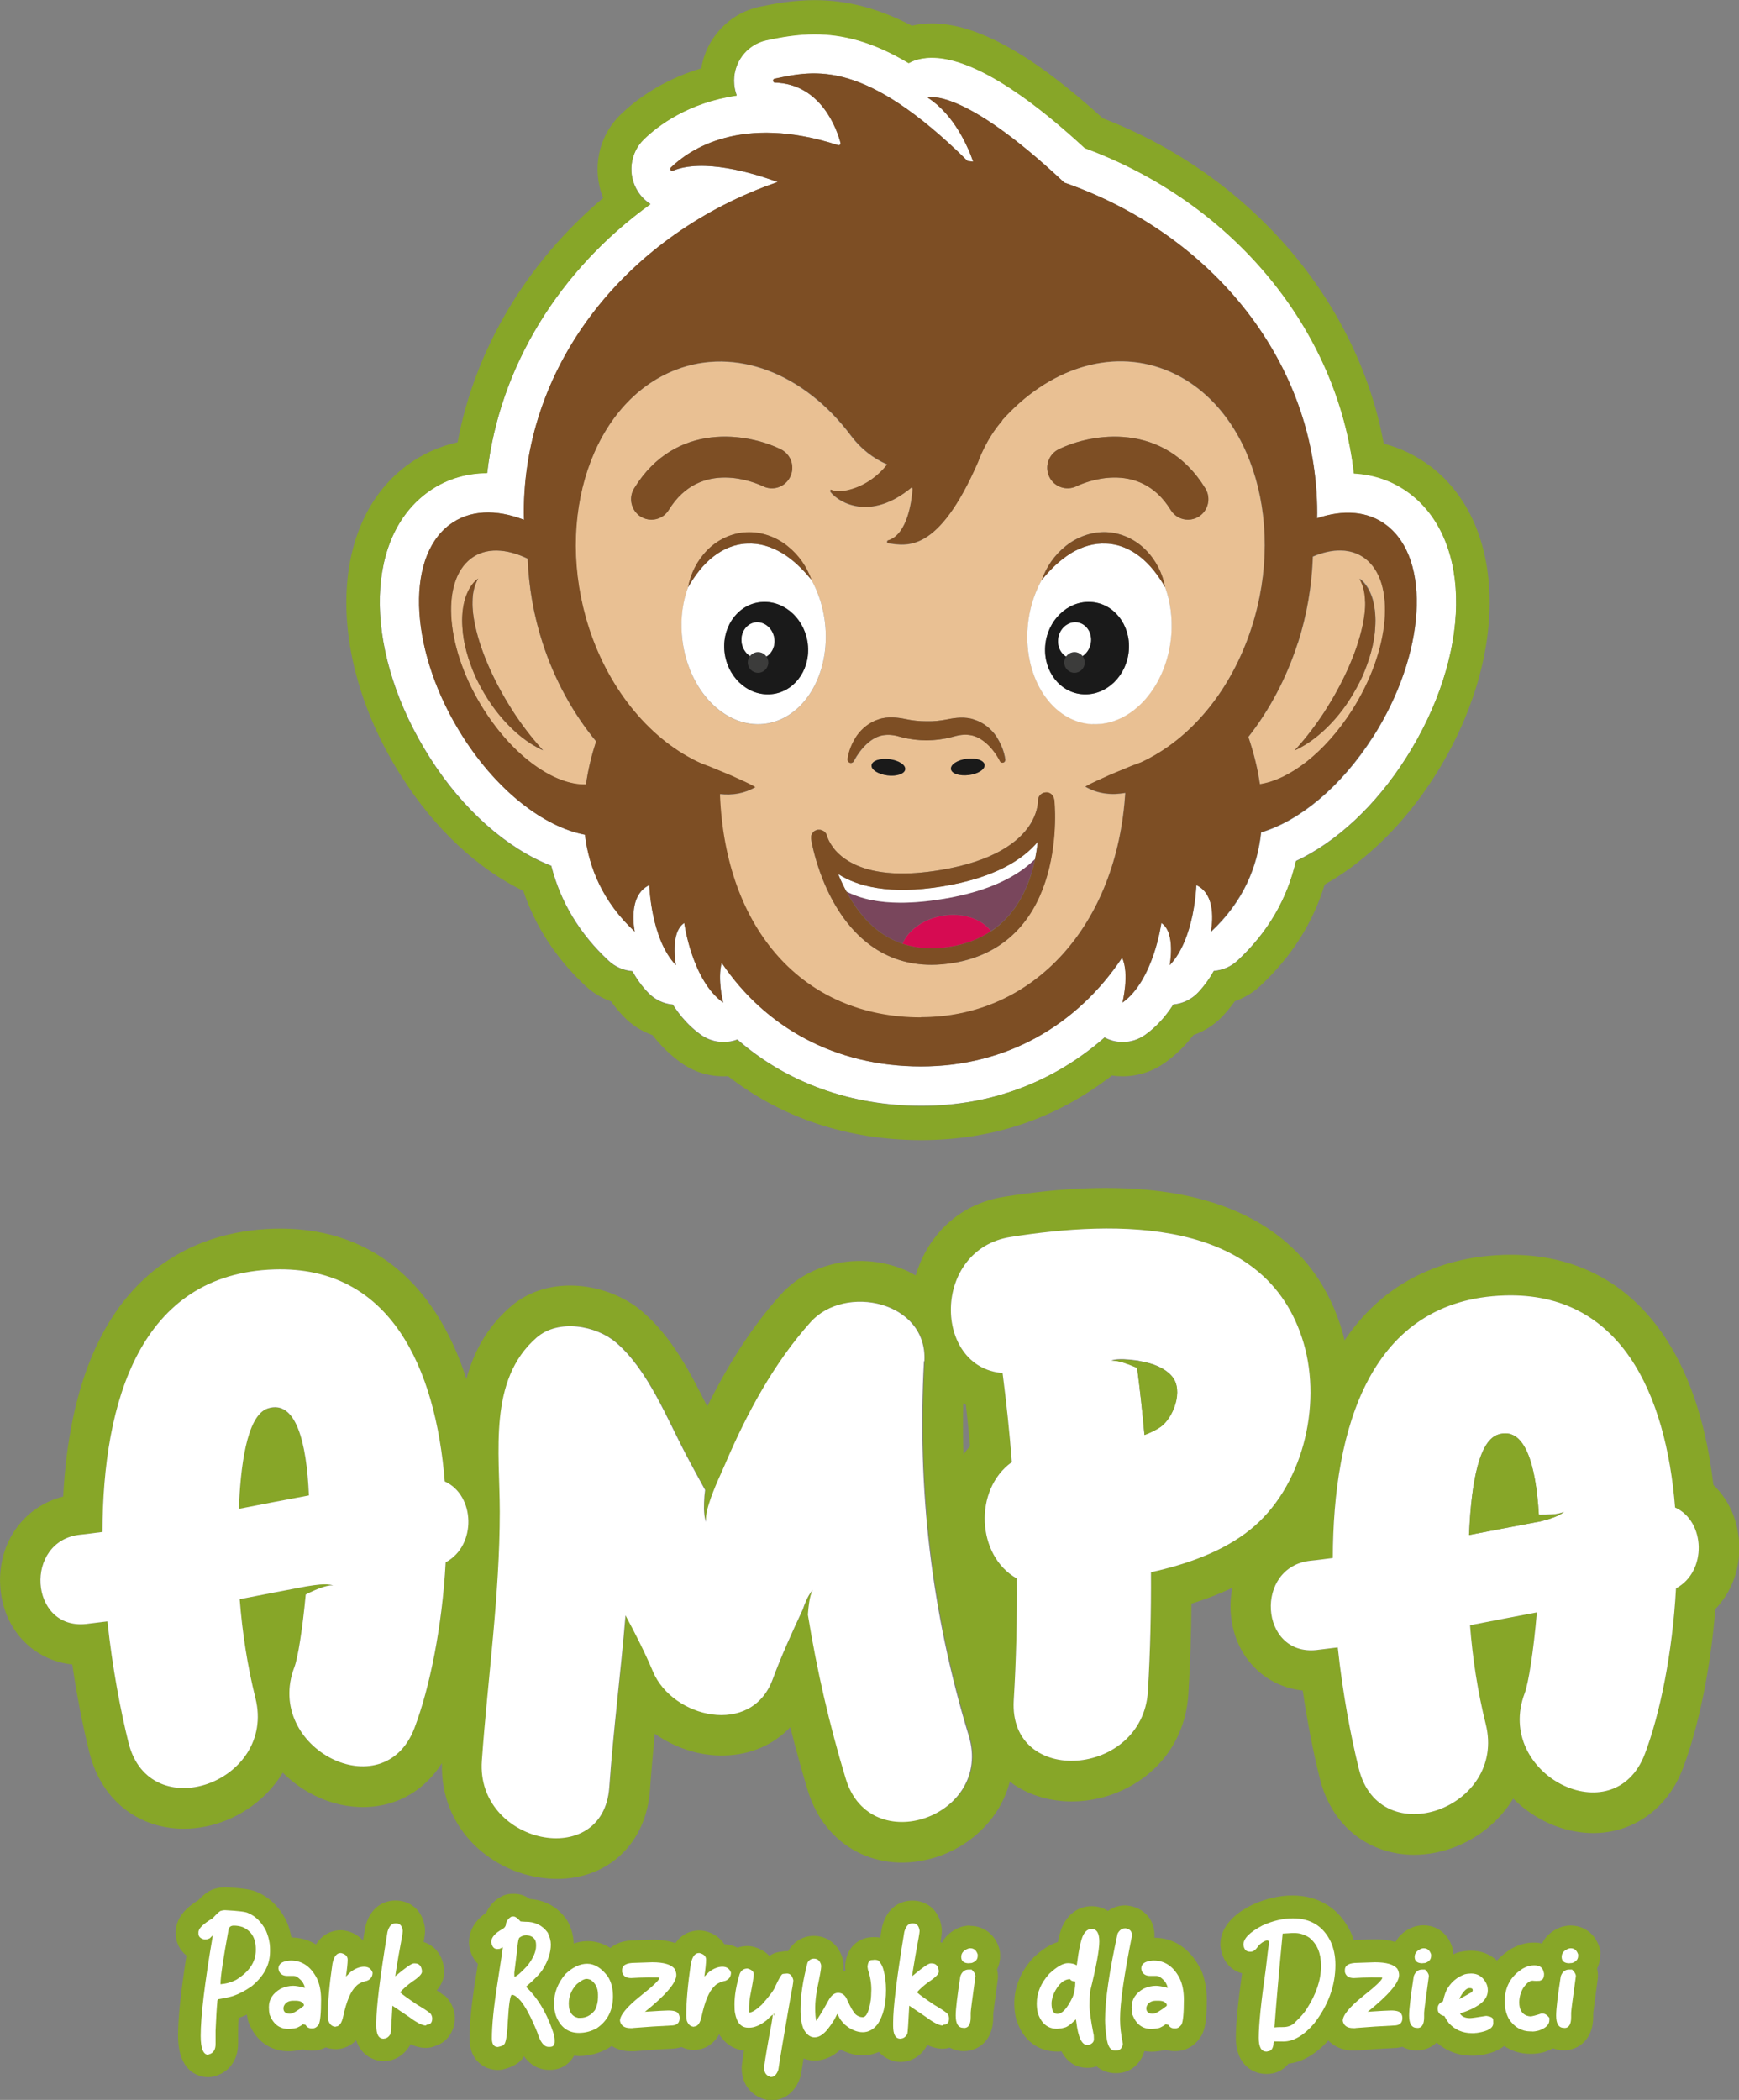
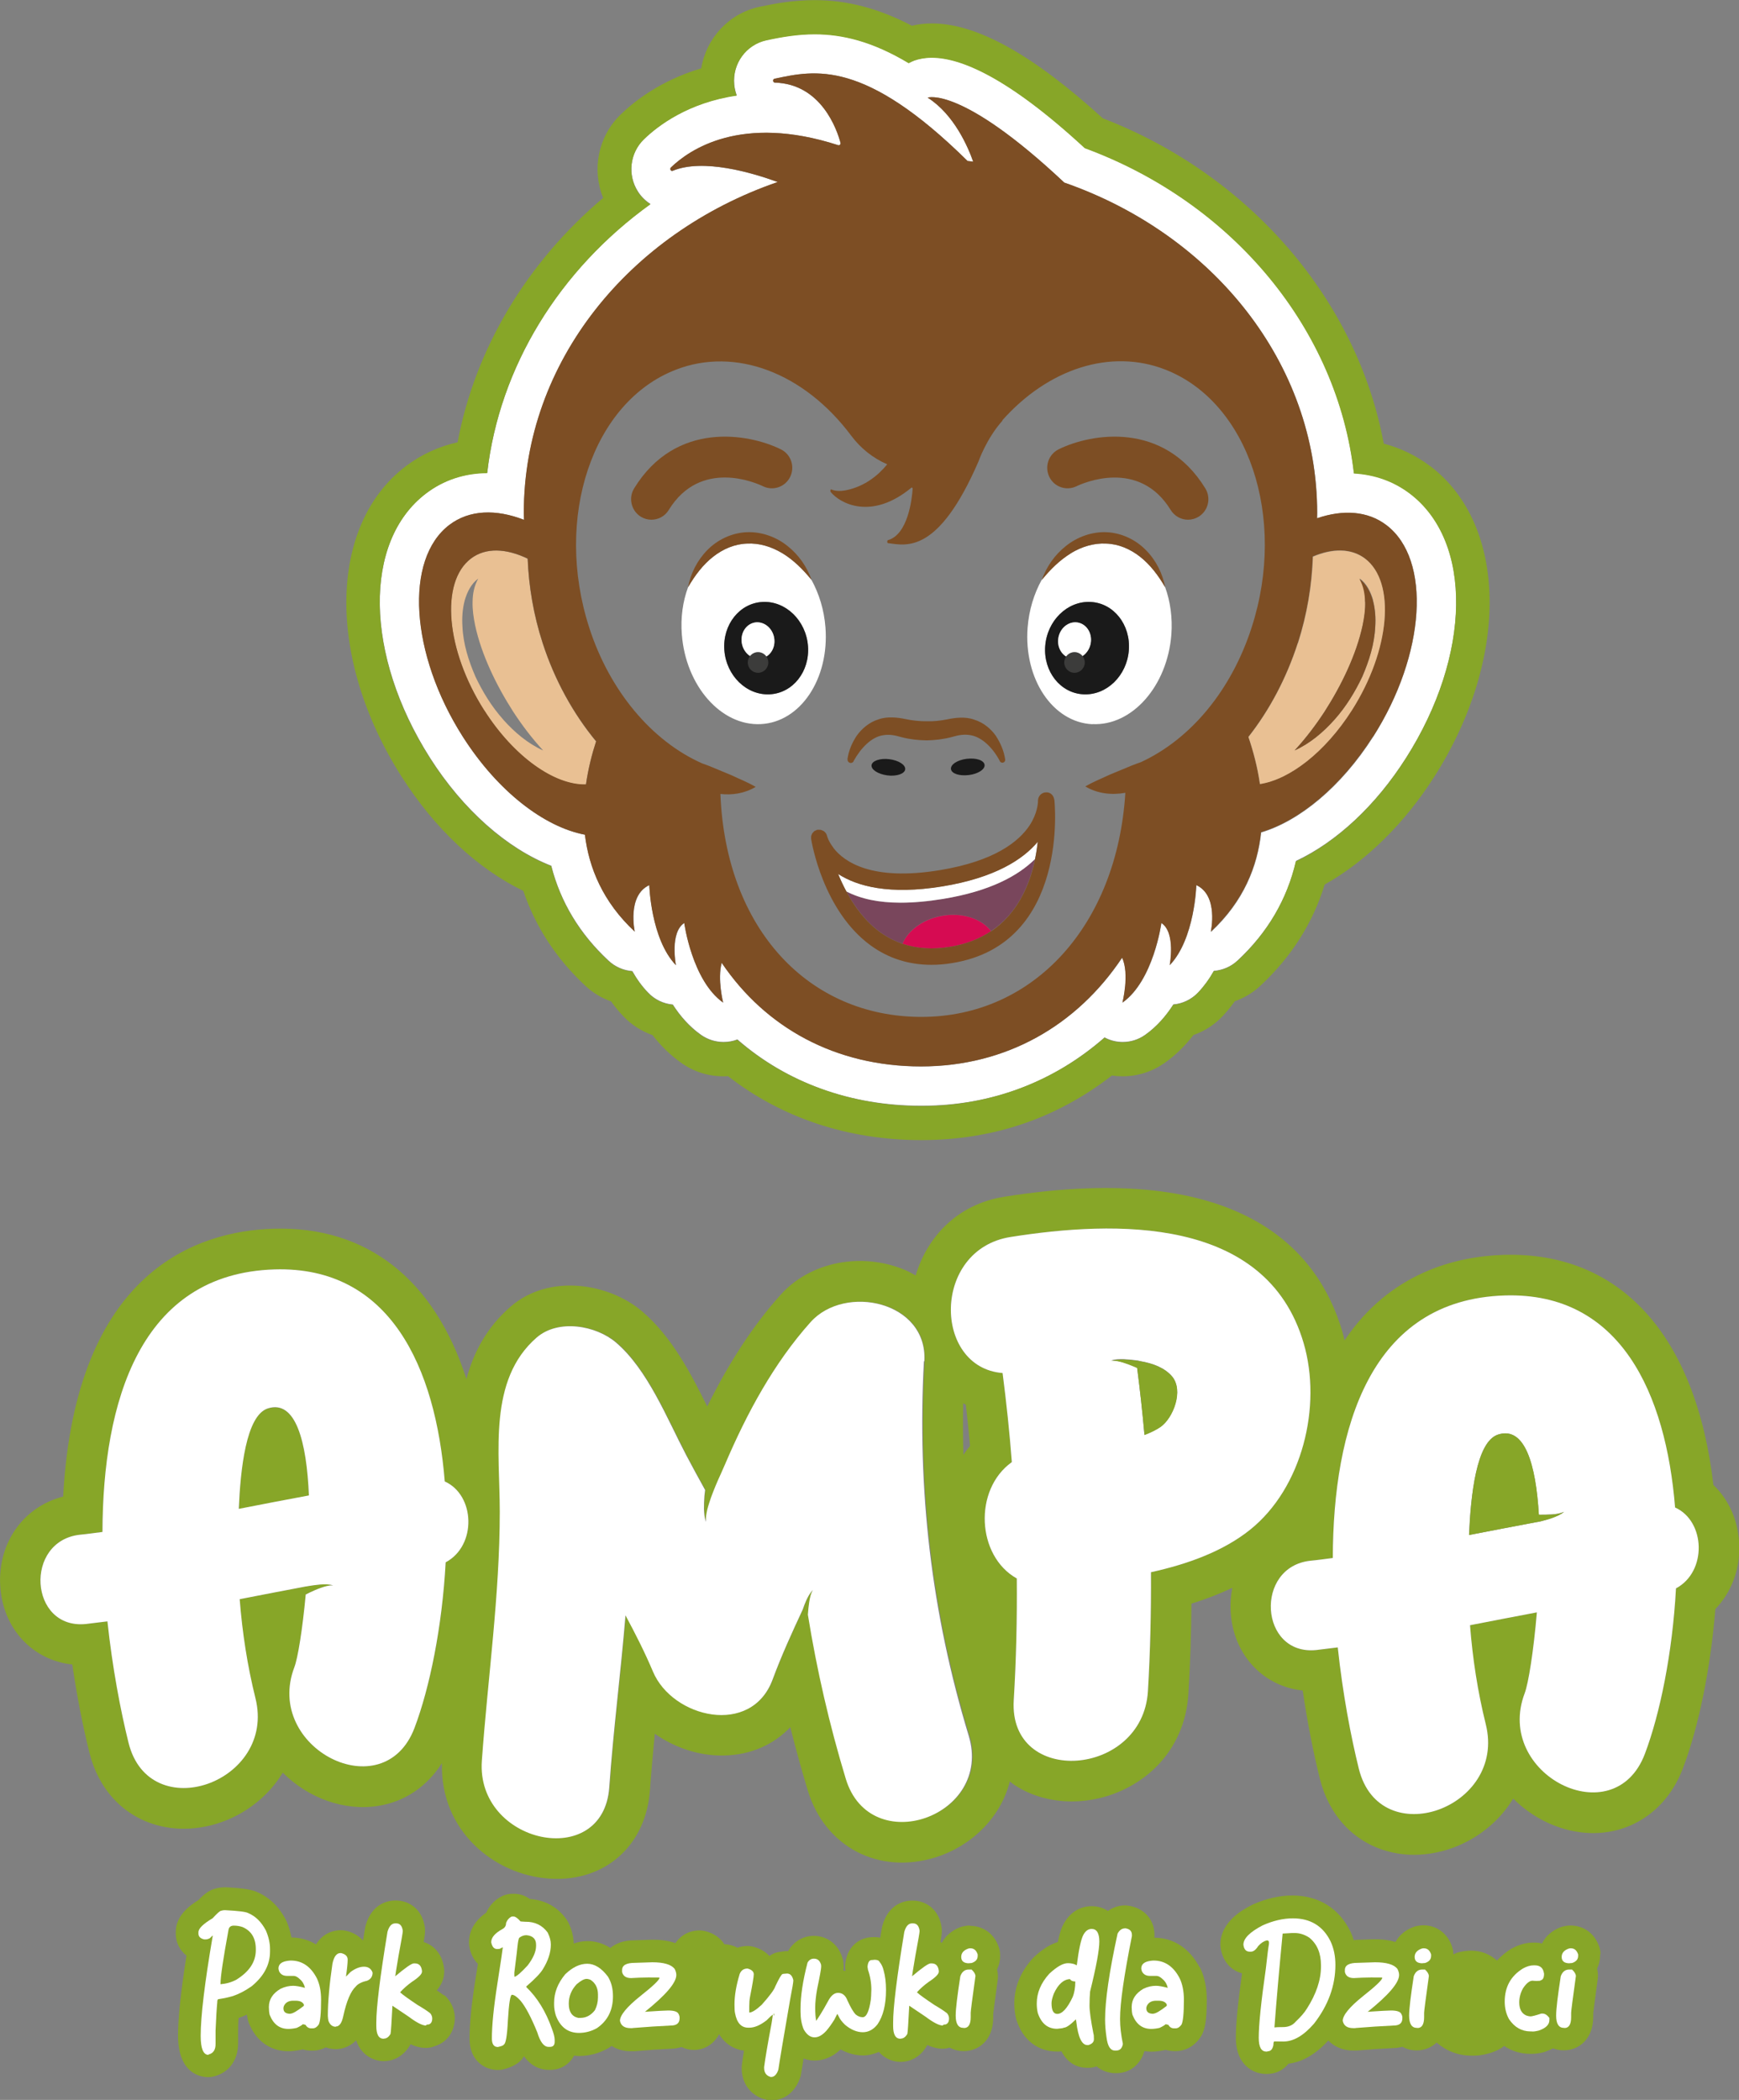
<svg xmlns="http://www.w3.org/2000/svg" width="140" height="169" viewBox="0 0 140 169" fill="none">
  <rect x="0" y="0" width="140" height="169" fill="#808080" stroke="none" />
  <g clip-path="url(#clip0_561_10021)">
    <path d="M21.555 113.359C19.803 113.927 19.359 118.266 19.223 121.443C21.101 121.077 22.98 120.71 24.868 120.363C24.686 116.069 23.815 112.627 21.555 113.369V113.359Z" fill="#87A628" />
    <path d="M137.941 119.53C136.543 107.437 130.426 100.717 121.05 100.992C117.256 101.111 111.919 102.393 108.243 107.876C108.18 107.638 108.134 107.391 108.062 107.153C106.12 100.544 99.821 93.302 80.852 96.314C77.003 96.927 74.616 99.619 73.718 102.649C73.436 102.493 73.164 102.338 72.864 102.21C69.343 100.736 65.222 101.55 62.844 104.205C60.666 106.631 58.715 109.597 56.936 113.195C55.611 110.513 54.077 107.574 51.708 105.551C49.03 103.262 44.22 102.466 41.107 105.157C39.174 106.833 38.121 108.856 37.549 110.98C34.98 102.979 29.544 98.658 22.011 98.887C15.984 99.07 6.064 102.182 5.084 120.445C1.798 121.278 -0.317 124.345 0.046 127.961C0.382 131.266 2.76 133.637 5.819 133.957C6.182 136.429 6.654 138.864 7.198 141.052C7.924 143.972 9.876 146.096 12.553 146.865C13.279 147.075 14.033 147.176 14.795 147.176C17.137 147.176 19.542 146.215 21.33 144.466C21.893 143.917 22.374 143.304 22.764 142.663C24.833 144.732 27.747 145.776 30.461 145.336C32.602 144.997 34.391 143.762 35.58 141.894C35.425 147.314 39.745 150.865 44.166 151.186C44.392 151.204 44.619 151.213 44.837 151.213C48.976 151.213 52.017 148.357 52.325 144.064C52.434 142.562 52.57 141.043 52.715 139.532C54.34 140.667 56.319 141.336 58.315 141.281C60.43 141.235 62.282 140.42 63.625 139.001C64.052 140.713 64.523 142.416 65.032 144.1C66.411 148.632 70.722 150.902 75.306 149.483C78.065 148.632 80.534 146.398 81.296 143.368C81.414 143.459 81.514 143.551 81.641 143.633C82.984 144.531 84.609 144.979 86.297 144.979C87.767 144.979 89.274 144.631 90.654 143.936C93.64 142.434 95.473 139.66 95.673 136.31C95.818 133.948 95.9 131.559 95.918 129.06C97.116 128.693 98.205 128.263 99.213 127.787C99.067 128.51 99.022 129.27 99.104 130.057C99.439 133.362 101.817 135.733 104.876 136.054C105.239 138.525 105.711 140.96 106.256 143.148C106.982 146.069 108.933 148.192 111.611 148.961C112.337 149.172 113.09 149.273 113.843 149.273C116.185 149.273 118.59 148.311 120.378 146.563C120.95 146.004 121.431 145.4 121.821 144.75C122.774 145.702 123.918 146.453 125.152 146.929C129.491 148.604 133.829 146.673 135.481 142.324C136.77 138.937 137.714 134.232 138.095 129.499C139.375 128.172 140.092 126.313 140.019 124.318C139.956 122.423 139.202 120.72 137.959 119.53H137.941ZM77.757 113.048C77.884 114.174 78.002 115.282 78.092 116.372C77.902 116.6 77.72 116.838 77.557 117.086C77.52 115.712 77.52 114.321 77.539 112.929C77.611 112.966 77.675 113.012 77.747 113.048H77.757ZM33.374 139.056C30.887 145.611 21.221 140.686 23.699 134.177C23.98 133.445 24.352 131.147 24.616 128.327C24.715 128.281 24.815 128.227 24.906 128.181C25.215 128.034 25.523 127.906 25.841 127.787C26.158 127.677 26.485 127.577 26.821 127.595C26.494 127.485 26.131 127.494 25.786 127.522C25.441 127.549 25.087 127.595 24.752 127.659C24.724 127.659 24.706 127.668 24.679 127.677C24.679 127.677 24.679 127.677 24.679 127.668C22.882 128.007 21.094 128.355 19.297 128.703C19.497 131.385 19.914 134.049 20.567 136.676C22.256 143.459 12.036 147.057 10.348 140.255C9.703 137.656 9.05 134.223 8.65 130.488C8.079 130.561 7.507 130.643 6.926 130.698C2.343 131.174 1.898 123.988 6.463 123.512C7.062 123.448 7.661 123.366 8.251 123.292C8.287 112.838 11.255 102.493 22.101 102.164C31.441 101.88 35.071 110.11 35.806 119.228C38.257 120.326 38.402 124.391 35.879 125.737C35.607 130.936 34.599 135.843 33.374 139.056ZM68.118 143.139C66.793 138.772 65.785 134.369 65.068 129.938C65.068 129.938 65.068 129.92 65.068 129.911C65.086 129.572 65.123 129.234 65.177 128.904C65.24 128.574 65.304 128.236 65.476 127.943C65.222 128.181 65.059 128.51 64.914 128.831C64.814 129.06 64.732 129.288 64.65 129.517C63.779 131.376 62.935 133.234 62.227 135.147C60.521 139.761 54.167 138.241 52.597 134.516C51.944 132.959 51.181 131.467 50.383 129.984C50.002 134.598 49.403 139.212 49.076 143.826C48.595 150.591 38.339 148.385 38.82 141.684C39.301 134.992 40.272 128.355 40.263 121.644C40.263 116.848 39.31 111.034 43.231 107.629C44.982 106.109 48.014 106.668 49.62 108.032C52.162 110.211 53.723 114.147 55.266 117.086C55.756 118.028 56.273 118.962 56.791 119.896C56.772 120.061 56.754 120.216 56.736 120.381C56.709 120.729 56.691 121.086 56.7 121.434C56.709 121.782 56.727 122.148 56.872 122.468C56.827 122.13 56.9 121.791 56.972 121.461C57.054 121.132 57.163 120.811 57.272 120.491C57.498 119.859 57.771 119.219 58.052 118.624C58.17 118.349 58.297 118.074 58.415 117.8C60.149 113.726 62.318 109.698 65.286 106.393C68.063 103.299 74.707 104.718 74.444 109.533C73.89 119.85 75.034 129.764 78.047 139.66C80.025 146.169 70.123 149.62 68.154 143.13L68.118 143.139ZM92.66 126.533C92.687 129.719 92.614 132.914 92.415 136.118C91.997 143.048 81.196 143.817 81.614 136.832C81.814 133.554 81.886 130.295 81.859 127.036C78.628 125.233 78.356 119.887 81.46 117.671C81.278 115.282 81.024 112.893 80.715 110.504C75.115 110.073 74.997 100.562 81.351 99.555C89.737 98.227 101.935 97.834 104.949 108.087C106.446 113.167 104.849 119.74 100.647 123.109C98.477 124.849 95.618 125.874 92.66 126.533ZM134.927 127.833C134.655 133.033 133.648 137.939 132.422 141.153C129.935 147.707 120.269 142.782 122.747 136.273C123.047 135.486 123.464 132.877 123.727 129.764C121.93 130.103 120.142 130.451 118.345 130.799C118.545 133.481 118.962 136.145 119.616 138.772C121.304 145.556 111.084 149.154 109.396 142.352C108.752 139.752 108.098 136.319 107.699 132.584C107.127 132.657 106.555 132.74 105.974 132.795C101.391 133.271 100.946 126.084 105.511 125.608C106.11 125.544 106.71 125.462 107.299 125.389C107.336 114.925 110.304 104.59 121.15 104.26C130.489 103.976 134.12 112.206 134.855 121.324C137.305 122.423 137.451 126.487 134.927 127.833Z" fill="#87A628" />
    <path d="M35.805 119.227C35.07 110.1 31.44 101.88 22.1 102.163C11.254 102.493 8.277 112.837 8.25 123.292C7.651 123.365 7.061 123.457 6.462 123.512C1.906 123.988 2.341 131.174 6.925 130.698C7.497 130.634 8.069 130.551 8.649 130.487C9.049 134.222 9.702 137.655 10.347 140.255C12.035 147.057 22.255 143.459 20.566 136.676C19.913 134.048 19.505 131.384 19.296 128.702C21.084 128.354 22.881 128.006 24.678 127.668C24.678 127.668 24.678 127.668 24.678 127.677C24.705 127.677 24.723 127.668 24.75 127.658C25.095 127.604 25.44 127.549 25.785 127.521C26.13 127.503 26.493 127.485 26.82 127.594C26.475 127.576 26.157 127.677 25.84 127.787C25.522 127.896 25.213 128.034 24.905 128.18C24.805 128.226 24.705 128.281 24.614 128.327C24.351 131.137 23.979 133.444 23.698 134.176C21.22 140.685 30.886 145.619 33.373 139.056C34.589 135.843 35.597 130.936 35.878 125.736C38.401 124.39 38.256 120.326 35.805 119.227ZM24.869 120.353C22.981 120.701 21.102 121.067 19.223 121.433C19.359 118.266 19.804 113.927 21.556 113.35C23.816 112.618 24.687 116.051 24.869 120.344V120.353Z" fill="white" />
    <path d="M134.854 121.323C134.119 112.196 130.488 103.975 121.149 104.259C110.303 104.589 107.326 114.933 107.299 125.388C106.7 125.461 106.11 125.552 105.511 125.607C100.955 126.083 101.39 133.269 105.974 132.793C106.546 132.729 107.117 132.647 107.698 132.583C108.098 136.318 108.751 139.751 109.395 142.351C111.084 149.152 121.303 145.555 119.615 138.771C118.962 136.144 118.553 133.48 118.345 130.798C120.133 130.45 121.93 130.102 123.727 129.763C123.464 132.885 123.046 135.485 122.747 136.272C120.269 142.79 129.935 147.715 132.422 141.151C133.638 137.938 134.645 133.031 134.927 127.832C137.45 126.486 137.305 122.421 134.854 121.323ZM124.988 122.156C124.662 122.266 124.317 122.367 123.981 122.449C123.881 122.476 123.772 122.486 123.672 122.504C121.866 122.843 120.069 123.19 118.263 123.538C118.399 120.371 118.844 116.032 120.595 115.455C122.756 114.75 123.645 117.863 123.881 121.9C123.89 121.9 123.908 121.9 123.917 121.9C124.253 121.9 124.589 121.9 124.925 121.881C125.261 121.854 125.596 121.817 125.905 121.662C125.642 121.891 125.306 122.028 124.979 122.147L124.988 122.156Z" fill="white" />
    <path d="M104.948 108.086C101.934 97.833 89.736 98.226 81.35 99.554C75.005 100.561 75.114 110.063 80.714 110.502C81.023 112.892 81.277 115.281 81.459 117.67C78.355 119.886 78.627 125.232 81.858 127.035C81.885 130.294 81.813 133.553 81.613 136.831C81.186 143.824 91.987 143.046 92.414 136.116C92.604 132.912 92.677 129.718 92.659 126.532C95.618 125.882 98.477 124.847 100.646 123.108C104.848 119.739 106.445 113.166 104.948 108.086ZM91.479 109.486C91.479 109.486 91.479 109.486 91.488 109.486C91.506 109.486 91.515 109.486 91.533 109.486C91.624 109.495 91.715 109.523 91.796 109.541C92.858 109.724 93.775 110.09 94.347 110.759C95.318 111.894 94.438 114.118 93.43 114.823C93.058 115.08 92.604 115.29 92.132 115.473C91.978 113.679 91.778 111.876 91.542 110.081C91.488 110.054 91.433 110.026 91.379 110.008C91.07 109.88 90.753 109.752 90.435 109.651C90.117 109.559 89.791 109.468 89.446 109.495C89.772 109.376 90.135 109.376 90.48 109.386C90.807 109.404 91.143 109.431 91.47 109.477L91.479 109.486Z" fill="white" />
    <path d="M74.416 109.542C74.679 104.736 68.026 103.308 65.258 106.403C62.299 109.707 60.13 113.735 58.387 117.809C58.269 118.084 58.142 118.358 58.024 118.633C57.743 119.237 57.48 119.869 57.244 120.509C57.135 120.83 57.026 121.15 56.944 121.48C56.871 121.809 56.799 122.139 56.844 122.487C56.708 122.166 56.69 121.8 56.672 121.452C56.672 121.105 56.681 120.748 56.708 120.4C56.726 120.235 56.745 120.079 56.763 119.914C56.245 118.981 55.737 118.047 55.238 117.104C53.695 114.165 52.143 110.229 49.592 108.05C47.986 106.677 44.955 106.128 43.203 107.648C39.282 111.053 40.235 116.866 40.235 121.663C40.235 128.373 39.273 135.01 38.792 141.702C38.311 148.394 48.567 150.6 49.048 143.844C49.375 139.221 49.974 134.616 50.355 130.003C51.154 131.486 51.916 132.987 52.569 134.534C54.14 138.26 60.493 139.78 62.199 135.166C62.907 133.252 63.76 131.385 64.623 129.536C64.704 129.307 64.786 129.069 64.886 128.849C65.031 128.529 65.194 128.208 65.448 127.961C65.267 128.254 65.204 128.593 65.149 128.922C65.094 129.261 65.067 129.591 65.04 129.929C65.04 129.929 65.04 129.948 65.04 129.957C65.757 134.388 66.765 138.791 68.09 143.158C70.059 149.657 79.961 146.197 77.983 139.688C74.978 129.792 73.826 119.878 74.379 109.561L74.416 109.542Z" fill="white" />
    <path d="M123.926 121.9C123.926 121.9 123.899 121.9 123.89 121.9C123.654 117.872 122.764 114.759 120.604 115.455C118.852 116.023 118.408 120.362 118.271 123.538C120.069 123.191 121.875 122.843 123.681 122.504C123.781 122.486 123.89 122.467 123.989 122.449C124.325 122.367 124.67 122.275 124.997 122.156C125.324 122.037 125.659 121.9 125.923 121.671C125.614 121.827 125.278 121.863 124.942 121.891C124.607 121.909 124.271 121.909 123.935 121.909L123.926 121.9Z" fill="#87A628" />
    <path d="M89.455 109.515C89.8 109.487 90.127 109.579 90.444 109.67C90.762 109.771 91.08 109.89 91.388 110.027C91.443 110.055 91.497 110.073 91.552 110.101C91.779 111.895 91.978 113.689 92.142 115.493C92.623 115.31 93.067 115.099 93.439 114.843C94.447 114.138 95.327 111.913 94.356 110.778C93.775 110.11 92.868 109.744 91.806 109.561C91.715 109.542 91.624 109.524 91.543 109.506C91.524 109.506 91.515 109.506 91.497 109.506C91.497 109.506 91.497 109.506 91.488 109.506C91.161 109.46 90.835 109.432 90.499 109.414C90.154 109.414 89.791 109.414 89.464 109.524L89.455 109.515Z" fill="#87A628" />
    <path d="M35.733 160.587C35.579 160.468 35.398 160.34 35.162 160.185C35.489 159.8 35.761 159.306 35.761 158.683V158.61C35.761 158.537 35.761 158.454 35.743 158.381C35.615 157.338 34.989 156.569 34.109 156.294C34.218 155.644 34.218 155.525 34.218 155.388C34.218 155.314 34.218 155.241 34.209 155.168C34.027 153.639 32.911 152.953 31.885 152.953H31.804C31.377 152.953 29.961 153.099 29.435 154.967C29.416 155.031 29.398 155.104 29.389 155.168C29.335 155.516 29.28 155.845 29.226 156.175C28.89 155.8 28.427 155.516 27.855 155.388C27.719 155.36 27.592 155.342 27.456 155.342H27.411C27.057 155.342 26.076 155.452 25.441 156.486C24.851 156.129 24.189 155.937 23.462 155.928C23.381 155.497 23.254 155.058 23.072 154.628C23.054 154.582 23.036 154.545 23.009 154.5C22.464 153.456 21.702 152.715 20.74 152.293C20.322 152.092 19.75 151.973 18.198 151.891C18.171 151.891 18.135 151.891 18.108 151.891C17.89 151.891 17.663 151.918 17.436 151.973C16.855 152.083 16.41 152.467 15.966 152.925C15.285 153.346 14.15 154.161 14.15 155.488V155.607C14.15 156.331 14.468 156.962 15.013 157.383C14.559 160.285 14.332 162.409 14.332 163.81C14.332 166.931 16.202 167.169 16.773 167.169C16.919 167.169 17.064 167.151 17.2 167.114C18.416 166.822 19.169 165.805 19.169 164.46V163.434C19.169 163.022 19.188 162.675 19.206 162.4C19.224 162.4 19.233 162.4 19.251 162.391C19.269 162.391 19.288 162.382 19.315 162.372C19.496 162.308 19.687 162.217 19.878 162.134C19.896 162.272 19.914 162.409 19.95 162.537C19.968 162.62 19.995 162.702 20.023 162.784C20.595 164.249 21.756 165.082 23.218 165.082C23.553 165.082 23.898 165.036 24.288 164.954C24.316 164.954 24.343 164.945 24.37 164.936C24.588 165 24.824 165.036 25.06 165.036H25.178C25.55 165.036 25.904 164.936 26.231 164.771C26.485 164.862 26.757 164.917 27.048 164.917C27.338 164.917 28.064 164.835 28.672 164.203C29.099 165.485 30.179 165.879 30.887 165.879C31.767 165.879 32.53 165.412 33.002 164.606C33.02 164.579 33.038 164.551 33.047 164.515C33.492 164.725 33.9 164.817 34.3 164.817C34.572 164.817 34.826 164.753 35.062 164.652C36.006 164.35 36.614 163.471 36.614 162.418C36.614 161.841 36.414 161.292 36.024 160.825C35.942 160.725 35.852 160.633 35.752 160.56L35.733 160.587Z" fill="#87A628" />
    <path d="M78.1 154.966C77.909 154.966 77.718 154.994 77.51 155.039C77.437 155.058 77.364 155.076 77.301 155.104C76.62 155.36 76.121 155.799 75.83 156.358C75.794 156.339 75.758 156.312 75.712 156.303C75.821 155.653 75.821 155.534 75.821 155.396C75.821 155.323 75.821 155.25 75.812 155.177C75.631 153.648 74.514 152.961 73.489 152.961H73.407C72.981 152.961 71.565 153.108 71.038 154.975C71.02 155.039 71.002 155.113 70.993 155.177C70.947 155.442 70.911 155.689 70.866 155.946C70.721 155.918 70.575 155.9 70.421 155.9C70.358 155.9 70.285 155.9 70.221 155.909H70.131C69.187 155.955 68.152 156.66 68.043 158.152C68.034 158.308 68.043 158.472 68.07 158.628C68.016 158.61 67.952 158.601 67.898 158.591C67.916 158.445 67.916 158.353 67.916 158.271C67.916 158.115 67.907 157.96 67.88 157.813C67.88 157.758 67.862 157.713 67.843 157.667C67.553 156.532 66.636 155.799 65.511 155.799C64.667 155.799 63.913 156.239 63.46 156.998C63.46 156.998 63.46 157.017 63.45 157.026C63.432 157.026 63.414 157.026 63.396 157.026C63.351 157.026 63.314 157.026 63.269 157.026C63.124 157.035 62.988 157.053 62.861 157.081C62.488 157.108 62.189 157.236 61.944 157.42C61.653 157.099 61.236 156.834 60.664 156.678C60.51 156.641 60.355 156.614 60.201 156.614C59.911 156.614 59.629 156.66 59.375 156.751C59.058 156.587 58.695 156.486 58.313 156.468C57.978 155.946 57.424 155.561 56.725 155.406C56.589 155.378 56.462 155.36 56.326 155.36H56.28C55.944 155.36 55.01 155.451 54.374 156.385C53.612 156.11 52.849 156.11 52.514 156.11C52.496 156.11 52.477 156.11 52.459 156.11L51.089 156.156C50.19 156.156 49.573 156.413 49.137 156.77C48.457 156.339 47.812 156.22 47.304 156.22H47.295C46.914 156.22 46.551 156.294 46.188 156.413C46.169 155.836 46.024 155.259 45.743 154.701C45.697 154.618 45.652 154.545 45.598 154.463C44.89 153.474 43.882 152.916 42.657 152.833C42.321 152.595 41.904 152.412 41.395 152.412H41.232C40.96 152.412 40.697 152.476 40.452 152.586C39.861 152.87 39.417 153.328 39.145 153.932C38.01 154.719 37.756 155.644 37.756 156.321C37.756 156.431 37.765 156.541 37.783 156.651C37.892 157.273 38.146 157.731 38.473 158.051C38.418 158.399 38.355 158.839 38.264 159.369C37.947 161.383 37.801 162.921 37.801 164.075C37.801 165.805 38.981 166.592 40.088 166.592C40.225 166.592 40.37 166.574 40.506 166.547C40.914 166.446 41.232 166.318 41.486 166.162C41.795 165.997 42.022 165.759 42.185 165.485C42.839 166.409 43.664 166.583 44.182 166.583H44.3C45.153 166.583 45.852 166.125 46.215 165.439C46.351 165.448 46.478 165.466 46.614 165.466C47.44 165.466 48.23 165.256 48.956 164.844C49.001 164.816 49.047 164.789 49.092 164.761C49.147 164.725 49.183 164.688 49.237 164.652C49.664 164.926 50.181 165.082 50.762 165.082H50.925C50.98 165.082 51.025 165.082 51.08 165.082C52.133 164.99 53.131 164.926 54.048 164.88C54.338 164.88 54.61 164.816 54.864 164.743C55.173 164.89 55.518 164.981 55.89 164.981C56.262 164.981 57.27 164.853 57.896 163.718C58.395 164.542 59.157 164.945 59.893 165.036C59.82 165.494 59.766 165.869 59.729 166.162C59.72 166.235 59.711 166.309 59.711 166.391V166.464C59.711 167.746 60.519 168.744 61.762 169C61.88 169.027 61.998 169.037 62.125 169.037C62.507 169.037 63.804 168.908 64.403 167.251C64.449 167.132 64.476 167.013 64.494 166.894C64.522 166.693 64.585 166.318 64.694 165.668C65.039 165.796 65.347 165.832 65.583 165.832C66.137 165.832 66.9 165.668 67.671 164.935C68.252 165.256 68.86 165.421 69.486 165.421C69.931 165.421 70.358 165.311 70.757 165.137C71.274 165.732 71.982 165.942 72.49 165.942C73.371 165.942 74.133 165.475 74.605 164.67C74.623 164.642 74.641 164.615 74.65 164.578C75.095 164.789 75.504 164.88 75.903 164.88C76.094 164.88 76.275 164.844 76.448 164.789C76.793 164.972 77.174 165.073 77.564 165.073H77.609C78.744 165.073 79.96 164.23 79.96 162.372V162.079C79.978 161.933 80.042 161.393 80.323 159.324C80.332 159.241 80.341 159.159 80.341 159.067C80.341 158.903 80.323 158.71 80.269 158.5C80.423 158.179 80.514 157.822 80.514 157.438V157.319C80.514 157.136 80.487 156.953 80.432 156.779C80.096 155.68 79.198 154.994 78.1 154.994V154.966Z" fill="#87A628" />
    <path d="M96.579 158.335C95.772 156.806 94.483 155.955 92.931 155.946C92.931 155.9 92.94 155.854 92.94 155.808V155.708C92.94 154.472 92.087 153.538 90.807 153.364C90.725 153.355 90.653 153.346 90.571 153.346C90.063 153.346 89.591 153.51 89.191 153.794C88.801 153.529 88.338 153.41 87.885 153.41C86.931 153.41 86.097 153.941 85.615 154.865C85.47 155.131 85.316 155.515 85.162 156.293C84.372 156.531 83.709 157.072 83.246 157.502C83.21 157.538 83.174 157.575 83.138 157.612C82.157 158.701 81.658 159.919 81.658 161.246C81.658 161.649 81.704 162.033 81.785 162.399C81.794 162.454 81.812 162.509 81.831 162.564C82.348 164.185 83.546 165.109 85.116 165.109C85.171 165.109 85.225 165.109 85.28 165.109C85.334 165.109 85.398 165.1 85.452 165.091C86.015 166.153 86.841 166.418 87.54 166.418H87.63C87.812 166.418 87.993 166.391 88.175 166.336C88.211 166.327 88.238 166.308 88.275 166.299C88.874 166.803 89.555 166.848 89.763 166.848H89.881C90.961 166.848 91.823 166.144 92.132 165.073C92.314 165.1 92.504 165.118 92.695 165.118C93.031 165.118 93.376 165.073 93.766 164.99C93.793 164.99 93.82 164.981 93.847 164.972C94.065 165.036 94.301 165.073 94.537 165.073H94.655C95.427 165.073 96.144 164.679 96.625 163.983C96.67 163.919 96.707 163.855 96.743 163.791C96.997 163.315 97.151 162.665 97.151 160.926C97.151 159.955 96.97 159.104 96.625 158.381C96.625 158.362 96.607 158.353 96.598 158.335H96.579Z" fill="#87A628" />
    <path d="M128.855 157.291C128.855 157.108 128.828 156.925 128.773 156.751C128.437 155.652 127.539 154.966 126.441 154.966C126.25 154.966 126.059 154.993 125.851 155.039C125.778 155.057 125.705 155.075 125.642 155.103C124.943 155.368 124.426 155.826 124.144 156.412C123.954 156.366 123.754 156.339 123.536 156.339H123.445C122.883 156.339 122.311 156.494 121.748 156.796C121.721 156.815 121.694 156.833 121.657 156.842C121.213 157.117 120.841 157.437 120.514 157.785C119.951 157.273 119.234 156.989 118.444 156.989C118.145 156.989 117.827 157.025 117.51 157.099C117.446 157.117 117.374 157.135 117.31 157.154C117.201 157.19 117.11 157.245 117.001 157.291V157.273C117.001 157.089 116.974 156.906 116.92 156.732C116.584 155.634 115.685 154.947 114.587 154.947C114.397 154.947 114.206 154.975 113.997 155.021C113.925 155.039 113.852 155.057 113.788 155.085C113.126 155.332 112.636 155.762 112.345 156.293C111.646 156.082 110.984 156.073 110.675 156.073C110.657 156.073 110.639 156.073 110.621 156.073L109.241 156.119C109.15 156.119 109.078 156.137 108.987 156.147C108.915 155.909 108.824 155.68 108.724 155.46C108.724 155.442 108.706 155.432 108.697 155.414C107.789 153.565 106.137 152.549 104.041 152.549C102.997 152.549 101.935 152.796 100.864 153.272C100.837 153.29 100.8 153.299 100.773 153.318C100.147 153.638 98.25 154.627 98.25 156.494C98.25 156.577 98.25 156.65 98.268 156.732C98.404 157.803 99.076 158.582 99.993 158.81C99.657 161.218 99.493 162.912 99.493 163.974C99.493 166.299 101.009 166.912 101.908 166.912H101.998C102.706 166.912 103.315 166.61 103.723 166.088C104.867 165.951 105.938 165.31 106.936 164.221C107.417 164.724 108.116 165.026 108.924 165.026H109.087C109.141 165.026 109.187 165.026 109.241 165.026C110.294 164.935 111.292 164.871 112.209 164.825C112.454 164.825 112.681 164.779 112.899 164.724C113.253 164.916 113.643 165.017 114.033 165.017H114.079C114.632 165.017 115.213 164.807 115.658 164.386C116.439 165.063 117.392 165.438 118.454 165.438H118.708C118.907 165.438 119.08 165.42 119.243 165.392C120.096 165.255 120.686 164.981 121.095 164.66C121.712 165.072 122.42 165.292 123.191 165.292H123.327C123.627 165.292 123.945 165.246 124.271 165.164C124.317 165.154 124.362 165.136 124.408 165.118C124.634 165.035 124.843 164.944 125.025 164.852C125.297 164.953 125.578 165.008 125.869 165.008H125.914C127.049 165.008 128.265 164.166 128.265 162.307V162.015C128.283 161.868 128.347 161.328 128.628 159.259C128.637 159.177 128.646 159.085 128.646 159.003C128.646 158.838 128.628 158.646 128.574 158.435C128.728 158.115 128.819 157.758 128.819 157.373V157.254L128.855 157.291Z" fill="#87A628" />
    <path d="M16.782 165.375C16.365 165.375 16.156 164.862 16.156 163.846C16.156 162.281 16.474 159.608 17.118 155.845V155.772H17.109L16.9 155.982C16.764 156.056 16.655 156.083 16.565 156.083H16.438C16.129 156.01 15.975 155.854 15.975 155.625V155.506C15.975 155.204 16.356 154.838 17.118 154.38C17.49 153.978 17.717 153.776 17.808 153.776C17.917 153.74 18.017 153.73 18.108 153.73C19.169 153.785 19.787 153.859 19.968 153.959C20.567 154.206 21.039 154.673 21.402 155.36C21.629 155.882 21.738 156.376 21.738 156.852V157.063C21.738 158.115 21.248 159.04 20.268 159.846C19.75 160.212 19.242 160.477 18.752 160.642C18.434 160.734 18.035 160.825 17.563 160.898C17.518 160.917 17.49 160.999 17.49 161.164C17.445 161.612 17.4 162.363 17.354 163.425V164.478C17.363 164.963 17.173 165.256 16.782 165.347V165.375ZM17.753 159.69C18.216 159.653 18.634 159.534 19.015 159.333C20.068 158.683 20.594 157.896 20.594 156.944V156.861C20.594 155.982 20.231 155.387 19.514 155.085C19.297 155.012 19.07 154.975 18.825 154.975C18.579 154.975 18.443 155.085 18.398 155.305C17.971 157.63 17.753 159.068 17.753 159.635V159.69Z" fill="white" />
    <path d="M23.217 163.287C22.509 163.287 22.009 162.912 21.71 162.152C21.665 161.969 21.646 161.758 21.646 161.529C21.646 160.907 21.964 160.422 22.59 160.055C22.935 159.891 23.271 159.817 23.607 159.817C23.816 159.817 24.133 159.872 24.551 159.982C24.487 159.698 24.351 159.46 24.142 159.286C23.961 159.113 23.797 159.021 23.652 159.021H23.117C22.799 159.021 22.581 158.893 22.463 158.637C22.436 158.536 22.418 158.463 22.418 158.426C22.418 158.069 22.681 157.868 23.198 157.803C23.271 157.794 23.344 157.785 23.416 157.785C24.315 157.785 25.014 158.261 25.504 159.204C25.731 159.671 25.849 160.248 25.849 160.934C25.849 162.024 25.785 162.692 25.658 162.939C25.513 163.141 25.359 163.241 25.177 163.241H25.059C24.86 163.241 24.705 163.15 24.596 162.957L24.397 162.912H24.378C24.306 162.985 24.142 163.086 23.888 163.205C23.643 163.26 23.416 163.287 23.226 163.287H23.217ZM23.371 162.06C23.562 162.06 23.925 161.85 24.451 161.438L24.469 161.337C24.369 161.117 24.142 161.017 23.788 161.017H23.607C23.235 161.017 22.981 161.163 22.854 161.447C22.826 161.52 22.817 161.575 22.817 161.63C22.817 161.923 22.999 162.069 23.38 162.069L23.371 162.06Z" fill="white" />
    <path d="M27.037 163.114C26.756 163.114 26.556 162.949 26.438 162.629C26.42 162.528 26.402 162.4 26.393 162.235C26.393 161.1 26.52 159.699 26.765 158.033C26.883 157.465 27.101 157.182 27.409 157.182H27.454C27.808 157.264 27.99 157.438 27.99 157.713C27.99 157.987 27.945 158.436 27.854 159.058H27.872C27.963 158.967 28.081 158.848 28.226 158.701C28.598 158.427 28.961 158.28 29.306 158.28C29.651 158.28 29.887 158.445 29.996 158.756C29.996 159.077 29.841 159.296 29.542 159.415C29.115 159.507 28.816 159.662 28.643 159.873C28.235 160.258 27.899 161.045 27.636 162.253C27.518 162.821 27.318 163.095 27.028 163.095L27.037 163.114Z" fill="white" />
    <path d="M30.903 164.076H30.876C30.485 164.076 30.295 163.728 30.295 163.041V162.776C30.295 161.549 30.594 159.114 31.194 155.48C31.32 155.022 31.529 154.793 31.82 154.793H31.901C32.201 154.793 32.373 154.994 32.428 155.397C32.428 155.525 32.31 156.194 32.083 157.411C31.901 158.473 31.82 159.022 31.82 159.05C32.637 158.363 33.136 158.015 33.308 158.015H33.408C33.735 158.015 33.925 158.217 33.971 158.61V158.684C33.971 158.876 33.699 159.15 33.163 159.498C32.782 159.773 32.464 160.057 32.21 160.341C32.446 160.56 32.918 160.89 33.599 161.348C34.08 161.631 34.425 161.86 34.633 162.025C34.742 162.153 34.797 162.3 34.797 162.446C34.797 162.712 34.697 162.876 34.506 162.931C34.37 162.931 34.297 162.959 34.297 163.014C33.998 163.014 33.535 162.776 32.9 162.3L31.593 161.421C31.52 162.803 31.475 163.554 31.439 163.691C31.293 163.938 31.121 164.066 30.912 164.066L30.903 164.076Z" fill="white" />
    <path d="M40.071 164.742C39.763 164.742 39.599 164.513 39.599 164.056C39.599 163.012 39.745 161.538 40.044 159.643C40.334 157.776 40.48 156.796 40.48 156.714L40.226 156.842L40.035 156.86C39.772 156.86 39.617 156.677 39.545 156.311C39.545 155.936 39.844 155.579 40.453 155.249C40.652 155.139 40.743 154.975 40.743 154.755C40.834 154.517 40.988 154.343 41.197 154.242H41.36C41.487 154.242 41.669 154.37 41.905 154.636C41.923 154.636 42.05 154.654 42.268 154.663H42.295C43.066 154.654 43.666 154.947 44.092 155.533C44.255 155.863 44.346 156.183 44.346 156.494C44.346 157.135 44.128 157.803 43.693 158.499C43.511 158.801 43.076 159.259 42.368 159.872V159.918C43.248 160.76 43.938 161.877 44.428 163.259C44.582 163.662 44.655 163.964 44.655 164.166V164.321C44.655 164.596 44.528 164.733 44.274 164.733H44.156C43.793 164.733 43.493 164.349 43.257 163.571C42.758 162.344 42.304 161.492 41.905 161.016C41.614 160.696 41.387 160.54 41.215 160.54C41.079 160.54 40.97 161.236 40.888 162.618C40.825 163.863 40.716 164.513 40.543 164.559C40.543 164.614 40.38 164.678 40.053 164.751L40.071 164.742ZM41.433 159.094C41.623 159.03 41.977 158.728 42.486 158.169C42.93 157.584 43.157 157.062 43.157 156.613V156.512C43.157 156.046 42.894 155.789 42.377 155.744C42.186 155.744 41.995 155.808 41.814 155.945C41.75 156.009 41.705 156.238 41.66 156.641C41.66 156.705 41.578 157.41 41.406 158.764C41.406 158.984 41.406 159.094 41.433 159.094Z" fill="white" />
    <path d="M46.615 163.609C45.726 163.609 45.099 163.142 44.745 162.199C44.655 161.897 44.609 161.613 44.609 161.348V161.174C44.609 160.368 44.909 159.599 45.508 158.885C46.098 158.318 46.688 158.043 47.269 158.043H47.278C47.868 158.043 48.43 158.391 48.948 159.087C49.22 159.535 49.347 160.057 49.347 160.661C49.347 161.778 48.921 162.629 48.058 163.224C47.605 163.481 47.114 163.609 46.606 163.609H46.615ZM46.724 162.4C47.187 162.4 47.577 162.19 47.895 161.778C48.058 161.448 48.14 161.11 48.14 160.753V160.524C48.14 159.984 47.931 159.581 47.523 159.325C47.414 159.288 47.314 159.261 47.223 159.261C47.024 159.261 46.76 159.407 46.425 159.691C45.998 160.148 45.789 160.67 45.789 161.256C45.789 161.906 46.043 162.291 46.552 162.4H46.733H46.724Z" fill="white" />
    <path d="M50.927 163.224H50.763C50.273 163.224 49.992 163.032 49.91 162.638C49.91 162.19 50.455 161.522 51.553 160.643C52.588 159.828 53.096 159.334 53.096 159.169C53.096 159.151 52.932 159.151 52.615 159.151C52.388 159.151 52.27 159.151 52.243 159.141C52.206 159.141 52.152 159.151 52.088 159.151C51.698 159.151 51.272 159.169 50.809 159.196C50.4 159.196 50.164 159.032 50.083 158.711V158.546C50.083 158.162 50.428 157.97 51.108 157.97L52.506 157.924C53.432 157.924 54.031 158.098 54.312 158.455C54.403 158.629 54.448 158.794 54.448 158.949C54.448 159.572 53.604 160.56 51.916 161.915C51.816 162.007 51.743 162.052 51.698 162.052C51.653 162.052 51.635 162.043 51.635 162.016L51.952 161.906C52.942 161.842 53.559 161.805 53.795 161.805C54.239 161.805 54.512 161.888 54.612 162.052C54.684 162.181 54.712 162.281 54.712 162.364V162.428C54.712 162.821 54.475 163.014 54.013 163.014C53.069 163.059 52.034 163.124 50.936 163.215L50.927 163.224Z" fill="white" />
-     <path d="M55.891 163.114C55.609 163.114 55.41 162.949 55.291 162.629C55.273 162.528 55.255 162.4 55.246 162.235C55.246 161.1 55.373 159.699 55.618 158.033C55.736 157.465 55.954 157.182 56.263 157.182H56.308C56.662 157.264 56.843 157.438 56.843 157.713C56.843 157.987 56.798 158.436 56.707 159.058H56.725C56.816 158.967 56.934 158.848 57.08 158.701C57.452 158.427 57.815 158.28 58.16 158.28C58.504 158.28 58.74 158.445 58.849 158.756C58.849 159.077 58.695 159.296 58.395 159.415C57.969 159.507 57.669 159.662 57.497 159.873C57.089 160.258 56.753 161.045 56.489 162.253C56.371 162.821 56.172 163.095 55.881 163.095L55.891 163.114Z" fill="white" />
    <path d="M62.117 167.17C61.718 167.088 61.518 166.841 61.518 166.429V166.355C61.6 165.696 61.799 164.525 62.117 162.831C62.181 162.465 62.217 162.199 62.217 162.025C62.217 161.952 62.253 162.025 62.317 162.254C62.317 161.971 62.407 161.87 62.589 161.97C62.407 161.97 62.108 162.181 61.718 162.593C61.209 162.987 60.746 163.188 60.329 163.188H60.238C59.675 163.188 59.322 162.804 59.176 162.025C59.14 161.861 59.131 161.623 59.131 161.311C59.131 160.606 59.267 159.792 59.548 158.867C59.666 158.574 59.875 158.428 60.184 158.428C60.52 158.519 60.683 158.675 60.683 158.895C60.683 159.087 60.583 159.691 60.383 160.698C60.338 160.927 60.32 161.183 60.32 161.458C60.32 161.806 60.32 161.97 60.32 161.97C60.538 161.97 60.873 161.76 61.327 161.339C61.972 160.616 62.335 160.121 62.416 159.865C62.725 159.206 62.925 158.876 62.997 158.876C62.997 158.858 63.115 158.849 63.36 158.831C63.624 158.831 63.787 159.014 63.869 159.371C63.869 159.517 63.787 160.021 63.614 160.899C63.079 163.984 62.761 165.879 62.661 166.575C62.525 166.96 62.335 167.152 62.09 167.152L62.117 167.17Z" fill="white" />
    <path d="M65.602 163.966H65.575C65.239 163.966 64.948 163.755 64.703 163.325C64.531 162.913 64.449 162.446 64.449 161.906V161.641C64.449 160.643 64.631 159.407 65.012 157.951C65.139 157.732 65.311 157.631 65.52 157.631C65.82 157.631 66.01 157.796 66.101 158.125C66.101 158.171 66.11 158.226 66.11 158.272C66.11 158.446 66.001 159.05 65.783 160.084C65.684 160.643 65.629 161.146 65.629 161.586C65.629 162.043 65.656 162.4 65.711 162.638C65.711 162.638 65.82 162.474 66.028 162.153C66.183 161.906 66.428 161.494 66.736 160.926C66.945 160.569 67.19 160.386 67.472 160.386C67.817 160.386 68.071 160.588 68.225 161C68.497 161.595 68.724 161.961 68.878 162.117C69.06 162.272 69.26 162.345 69.45 162.345C69.75 162.345 69.968 161.879 70.104 160.945C70.122 160.817 70.14 160.542 70.149 160.13C70.149 159.59 70.058 159.05 69.877 158.528C69.859 158.409 69.85 158.327 69.841 158.29C69.868 157.924 69.986 157.741 70.194 157.741C70.222 157.741 70.294 157.741 70.403 157.722C70.621 157.722 70.757 157.777 70.812 157.896C70.975 158.089 71.075 158.317 71.138 158.583C71.265 159.031 71.329 159.553 71.329 160.157C71.329 161.329 71.102 162.245 70.648 162.913C70.322 163.334 69.922 163.554 69.459 163.554C68.996 163.554 68.497 163.352 68.025 162.95C67.771 162.702 67.608 162.483 67.526 162.29C67.463 162.162 67.426 162.089 67.399 162.089L67.172 162.538C66.963 162.876 66.746 163.178 66.528 163.435C66.201 163.792 65.892 163.966 65.584 163.966H65.602Z" fill="white" />
    <path d="M72.51 164.076H72.483C72.093 164.076 71.902 163.728 71.902 163.041V162.776C71.902 161.549 72.202 159.114 72.801 155.48C72.928 155.022 73.137 154.793 73.427 154.793H73.509C73.808 154.793 73.981 154.994 74.035 155.397C74.035 155.525 73.917 156.194 73.69 157.411C73.509 158.473 73.427 159.022 73.427 159.05C74.244 158.363 74.743 158.015 74.916 158.015H75.016C75.342 158.015 75.533 158.217 75.578 158.61V158.684C75.578 158.876 75.306 159.15 74.77 159.498C74.389 159.773 74.072 160.057 73.817 160.341C74.053 160.56 74.525 160.89 75.206 161.348C75.687 161.631 76.032 161.86 76.241 162.025C76.35 162.153 76.404 162.3 76.404 162.446C76.404 162.712 76.304 162.876 76.114 162.931C75.978 162.931 75.905 162.959 75.905 163.014C75.605 163.014 75.142 162.776 74.507 162.3L73.2 161.421C73.128 162.803 73.082 163.554 73.046 163.691C72.901 163.938 72.728 164.066 72.519 164.066L72.51 164.076Z" fill="white" />
    <path d="M77.611 163.205H77.566C77.148 163.205 76.939 162.875 76.939 162.216C76.939 161.685 77.067 160.633 77.312 159.049C77.439 158.692 77.665 158.509 77.983 158.509H78.219C78.428 158.701 78.528 158.884 78.528 159.04C78.274 160.871 78.147 161.859 78.147 161.987V162.344C78.147 162.921 77.965 163.214 77.611 163.214V163.205ZM78.019 158.005C77.593 158.005 77.384 157.831 77.384 157.493C77.384 157.191 77.566 156.962 77.947 156.824C78.01 156.806 78.065 156.797 78.11 156.797C78.41 156.797 78.6 156.962 78.709 157.291V157.41C78.709 157.667 78.573 157.84 78.31 157.95C78.237 157.987 78.147 157.996 78.029 157.996L78.019 158.005Z" fill="white" />
    <path d="M87.631 164.587H87.54C87.095 164.587 86.796 163.964 86.651 162.729C86.651 162.692 86.632 162.628 86.614 162.518C86.16 162.967 85.843 163.186 85.652 163.186C85.607 163.223 85.425 163.25 85.108 163.278C84.345 163.278 83.828 162.848 83.546 161.996C83.492 161.767 83.465 161.511 83.465 161.246C83.465 160.385 83.801 159.589 84.472 158.847C85.08 158.28 85.58 157.996 85.97 157.996C86.251 157.996 86.496 158.051 86.687 158.17C86.85 156.879 87.032 156.064 87.213 155.725C87.386 155.405 87.604 155.24 87.885 155.24C88.293 155.24 88.502 155.579 88.502 156.256C88.502 156.934 88.257 158.27 87.758 160.284C87.731 160.596 87.713 160.98 87.713 161.419C87.713 161.859 87.821 162.61 88.03 163.681C88.057 163.736 88.067 163.882 88.067 164.12C88.067 164.34 87.921 164.495 87.622 164.587H87.631ZM85.117 162.079C85.516 162.079 85.924 161.63 86.351 160.733C86.496 160.385 86.569 159.964 86.569 159.47C86.36 159.47 86.215 159.406 86.142 159.277C85.616 159.305 85.18 159.698 84.835 160.458C84.717 160.77 84.654 161.026 84.654 161.218C84.654 161.795 84.808 162.079 85.117 162.079Z" fill="white" />
    <path d="M90.571 155.186C90.944 155.231 91.125 155.414 91.125 155.717V155.817C90.49 158.994 90.172 161.2 90.172 162.454V162.537C90.172 163.095 90.245 163.745 90.399 164.496C90.335 164.853 90.154 165.027 89.873 165.027H89.754C89.391 165.027 89.174 164.679 89.083 163.983C89.01 163.489 88.965 163.003 88.965 162.537C88.965 160.999 89.301 158.692 89.972 155.616C90.127 155.332 90.326 155.195 90.571 155.195V155.186Z" fill="white" />
    <path d="M92.678 163.287C91.97 163.287 91.471 162.912 91.171 162.152C91.126 161.969 91.107 161.758 91.107 161.529C91.107 160.907 91.425 160.422 92.051 160.055C92.396 159.891 92.732 159.817 93.068 159.817C93.277 159.817 93.594 159.872 94.012 159.982C93.948 159.698 93.812 159.46 93.603 159.286C93.422 159.113 93.258 159.021 93.113 159.021H92.578C92.26 159.021 92.042 158.893 91.924 158.637C91.897 158.536 91.879 158.463 91.879 158.426C91.879 158.069 92.142 157.868 92.659 157.803C92.732 157.794 92.805 157.785 92.877 157.785C93.776 157.785 94.475 158.261 94.965 159.204C95.192 159.671 95.31 160.248 95.31 160.934C95.31 162.024 95.246 162.692 95.119 162.939C94.974 163.141 94.82 163.241 94.638 163.241H94.52C94.32 163.241 94.166 163.15 94.057 162.957L93.858 162.912H93.839C93.767 162.985 93.603 163.086 93.349 163.205C93.104 163.26 92.877 163.287 92.687 163.287H92.678ZM92.841 162.06C93.032 162.06 93.395 161.85 93.921 161.438L93.939 161.337C93.839 161.117 93.612 161.017 93.258 161.017H93.077C92.705 161.017 92.451 161.163 92.324 161.447C92.296 161.52 92.287 161.575 92.287 161.63C92.287 161.923 92.469 162.069 92.85 162.069L92.841 162.06Z" fill="white" />
    <path d="M102.026 165.109H101.935C101.536 165.109 101.336 164.733 101.336 164.001C101.336 162.948 101.527 161.09 101.908 158.435C102.026 157.373 102.107 156.723 102.153 156.485C102.153 156.439 102.162 156.394 102.162 156.357C102.162 156.229 102.116 156.165 102.026 156.165H101.98C101.753 156.22 101.517 156.366 101.291 156.622C101.1 156.924 100.909 157.071 100.701 157.071H100.61C100.319 157.071 100.147 156.888 100.102 156.513C100.102 156.009 100.61 155.496 101.645 154.956C102.48 154.581 103.296 154.389 104.086 154.389C105.493 154.389 106.509 155.002 107.117 156.238C107.381 156.805 107.508 157.437 107.508 158.133C107.508 159.799 106.936 161.383 105.783 162.866C104.948 163.827 104.131 164.303 103.315 164.303C102.97 164.303 102.725 164.294 102.607 164.294C102.543 164.294 102.516 164.385 102.516 164.578C102.452 164.925 102.298 165.09 102.044 165.09L102.026 165.109ZM102.588 163.168C102.715 163.149 102.951 163.14 103.296 163.14C103.723 163.14 104.068 162.994 104.313 162.701C104.721 162.316 105.021 161.969 105.211 161.657C105.965 160.476 106.346 159.35 106.346 158.27V158.16C106.346 157.19 106.037 156.458 105.411 155.945C105.021 155.689 104.631 155.57 104.231 155.57H104.022C103.56 155.597 103.296 155.615 103.242 155.615H103.26C102.997 158.353 102.77 160.879 102.598 163.186L102.588 163.168Z" fill="white" />
    <path d="M109.114 163.224H108.951C108.461 163.224 108.179 163.032 108.098 162.638C108.098 162.19 108.642 161.522 109.74 160.643C110.775 159.828 111.283 159.334 111.283 159.169C111.283 159.151 111.12 159.151 110.802 159.151C110.575 159.151 110.457 159.151 110.43 159.141C110.394 159.141 110.339 159.151 110.276 159.151C109.886 159.151 109.459 159.169 108.996 159.196C108.588 159.196 108.352 159.032 108.27 158.711V158.546C108.27 158.162 108.615 157.97 109.296 157.97L110.693 157.924C111.619 157.924 112.218 158.098 112.5 158.455C112.59 158.629 112.636 158.794 112.636 158.949C112.636 159.572 111.792 160.56 110.103 161.915C110.004 162.007 109.931 162.052 109.886 162.052C109.84 162.052 109.822 162.043 109.822 162.016L110.14 161.906C111.129 161.842 111.746 161.805 111.982 161.805C112.427 161.805 112.699 161.888 112.799 162.052C112.872 162.181 112.899 162.281 112.899 162.364V162.428C112.899 162.821 112.663 163.014 112.2 163.014C111.256 163.059 110.221 163.124 109.123 163.215L109.114 163.224Z" fill="white" />
    <path d="M114.115 163.205H114.07C113.652 163.205 113.443 162.875 113.443 162.216C113.443 161.685 113.57 160.633 113.815 159.049C113.943 158.692 114.169 158.509 114.487 158.509H114.723C114.932 158.701 115.032 158.884 115.032 159.04C114.778 160.871 114.65 161.859 114.65 161.987V162.344C114.65 162.921 114.469 163.214 114.115 163.214V163.205ZM114.523 158.005C114.097 158.005 113.888 157.831 113.888 157.493C113.888 157.191 114.07 156.962 114.451 156.824C114.514 156.806 114.569 156.797 114.614 156.797C114.914 156.797 115.104 156.962 115.213 157.291V157.41C115.213 157.667 115.077 157.84 114.814 157.95C114.741 157.987 114.65 157.996 114.533 157.996L114.523 158.005Z" fill="white" />
-     <path d="M118.735 163.627H118.481C117.755 163.627 117.147 163.362 116.648 162.831C116.53 162.675 116.403 162.483 116.285 162.254C115.922 162.181 115.74 161.979 115.74 161.65C115.74 161.375 115.885 161.183 116.167 161.073C116.285 160.542 116.421 160.176 116.575 159.965C116.893 159.462 117.338 159.105 117.919 158.894C118.1 158.848 118.282 158.83 118.445 158.83C118.971 158.83 119.362 159.077 119.634 159.581C119.734 159.764 119.779 159.965 119.779 160.194C119.779 160.707 119.461 161.146 118.817 161.503C118.49 161.695 118.127 161.851 117.746 161.97L117.537 162.043C117.673 162.29 117.946 162.419 118.345 162.419C118.472 162.419 118.89 162.364 119.607 162.245H119.697C120.042 162.3 120.206 162.4 120.206 162.556C120.206 162.556 120.215 162.647 120.215 162.831C120.215 163.215 119.797 163.471 118.953 163.6C118.899 163.609 118.817 163.618 118.726 163.618L118.735 163.627ZM117.501 160.881L118.454 160.35C118.527 160.286 118.563 160.231 118.563 160.176C118.563 160.057 118.49 160.002 118.345 160.002C118.309 160.002 118.263 160.002 118.218 160.011C118 160.066 117.764 160.331 117.501 160.817V160.881Z" fill="white" />
    <path d="M123.362 163.489H123.226C122.509 163.489 121.928 163.159 121.484 162.5C121.257 162.088 121.139 161.621 121.139 161.09C121.139 159.909 121.629 159.021 122.618 158.417C122.918 158.252 123.208 158.17 123.462 158.17H123.553C123.97 158.17 124.215 158.362 124.288 158.756L124.306 158.847C124.306 159.168 124.215 159.342 124.025 159.378C124.025 159.415 123.925 159.424 123.725 159.424C123.616 159.424 123.498 159.424 123.38 159.406C123.145 159.406 122.89 159.607 122.618 160.01C122.409 160.376 122.309 160.761 122.309 161.154C122.309 161.694 122.5 162.042 122.872 162.207C123.008 162.253 123.126 162.28 123.208 162.28C123.326 162.28 123.626 162.207 124.088 162.051H124.179C124.379 162.051 124.56 162.17 124.733 162.399V162.582C124.733 162.949 124.442 163.232 123.862 163.425C123.68 163.47 123.517 163.498 123.362 163.498V163.489Z" fill="white" />
    <path d="M125.951 163.205H125.906C125.488 163.205 125.279 162.875 125.279 162.216C125.279 161.685 125.406 160.633 125.651 159.049C125.778 158.692 126.005 158.509 126.323 158.509H126.559C126.768 158.701 126.868 158.884 126.868 159.04C126.613 160.871 126.486 161.859 126.486 161.987V162.344C126.486 162.921 126.305 163.214 125.951 163.214V163.205ZM126.359 158.005C125.933 158.005 125.724 157.831 125.724 157.493C125.724 157.191 125.906 156.962 126.287 156.824C126.35 156.806 126.405 156.797 126.45 156.797C126.75 156.797 126.94 156.962 127.049 157.291V157.41C127.049 157.667 126.913 157.84 126.65 157.95C126.577 157.987 126.486 157.996 126.368 157.996L126.359 158.005Z" fill="white" />
    <path d="M113.189 61.004C118.462 52.729 118.589 43.565 113.507 39.702C112.209 38.713 110.675 38.173 109.005 38.082C107.698 26.538 99.339 16.322 87.34 11.9C81.123 6.16 77.311 4.622 75.024 4.622C74.47 4.622 74.007 4.714 73.617 4.851C73.454 4.906 73.308 4.979 73.163 5.062C70.222 3.295 67.799 2.736 65.594 2.736C64.232 2.736 62.962 2.947 61.709 3.222C60.075 3.579 58.959 5.107 59.113 6.792C59.14 7.094 59.213 7.387 59.313 7.671C55.41 8.238 52.978 10.097 51.852 11.186C50.7 12.294 50.5 14.079 51.371 15.424C51.634 15.836 51.979 16.166 52.37 16.413C45.045 21.686 40.208 29.504 39.227 38.054C37.403 38.063 35.724 38.622 34.308 39.693C29.216 43.556 29.352 52.71 34.626 60.995C37.285 65.17 40.816 68.282 44.383 69.674C45.127 72.594 46.679 75.157 48.993 77.308C49.529 77.812 50.209 78.096 50.908 78.151C51.253 78.764 51.671 79.359 52.179 79.881C52.715 80.448 53.431 80.778 54.167 80.842C54.757 81.757 55.501 82.618 56.436 83.277C56.98 83.662 57.616 83.854 58.251 83.854C58.632 83.854 59.004 83.79 59.367 83.652C63.352 87.131 68.444 88.989 74.18 88.989C79.916 88.989 84.88 87.03 88.928 83.488C89.382 83.735 89.891 83.854 90.39 83.854C91.025 83.854 91.66 83.662 92.196 83.277C93.131 82.618 93.875 81.757 94.465 80.833C95.2 80.769 95.908 80.439 96.453 79.872C96.952 79.341 97.378 78.755 97.723 78.132C98.413 78.077 99.094 77.803 99.629 77.299C102.053 75.047 103.632 72.356 104.34 69.28C107.616 67.742 110.766 64.812 113.198 60.986L113.189 61.004ZM97.487 74.983C97.487 74.983 98.132 72.081 96.317 71.239C96.317 71.239 96.198 75.569 94.174 77.684C94.174 77.684 94.692 75.056 93.503 74.287C93.503 74.287 92.877 78.919 90.372 80.695C90.372 80.695 90.962 78.398 90.344 77.079C86.705 82.535 80.969 85.831 74.152 85.831C67.336 85.831 61.654 82.728 58.106 77.491C57.752 78.828 58.224 80.695 58.224 80.695C55.719 78.919 55.093 74.287 55.093 74.287C53.913 75.056 54.421 77.684 54.421 77.684C52.397 75.569 52.279 71.239 52.279 71.239C50.464 72.072 51.108 74.983 51.108 74.983C48.53 72.594 47.414 69.838 47.096 67.183C43.82 66.561 40.071 63.705 37.258 59.283C33.028 52.637 32.547 45.002 36.187 42.247C37.793 41.029 39.944 40.965 42.195 41.844C42.195 41.652 42.177 41.469 42.177 41.276C42.177 29.138 50.663 18.775 62.617 14.655C60.538 13.896 56.617 12.742 54.167 13.749C54.012 13.813 53.894 13.603 54.022 13.484C55.501 12.056 59.667 9.154 67.481 11.689C67.59 11.726 67.699 11.616 67.672 11.497C67.391 10.444 66.129 6.764 62.39 6.654C62.217 6.654 62.19 6.38 62.362 6.343C65.63 5.638 69.587 4.759 77.901 12.962C78.055 12.98 78.2 12.998 78.355 13.017C77.946 11.854 76.83 9.227 74.688 7.863C74.688 7.863 77.374 6.892 85.688 14.701C97.596 18.848 106.046 29.183 106.046 41.295C106.046 41.441 106.037 41.579 106.037 41.716C108.134 41.002 110.112 41.121 111.619 42.265C115.258 45.03 114.777 52.655 110.548 59.302C107.97 63.348 104.603 66.085 101.535 67.001C101.245 69.719 100.138 72.548 97.496 75.001L97.487 74.983Z" fill="white" />
    <path d="M115.14 37.516C114.023 36.673 112.762 36.06 111.4 35.703C109.276 24.168 100.618 14.08 88.782 9.521C83.137 4.386 78.635 1.886 75.023 1.886C74.46 1.886 73.925 1.951 73.407 2.07C70.775 0.687 68.207 0.01 65.593 0.01C63.886 0.01 62.38 0.284 61.136 0.55C58.668 1.081 56.852 3.086 56.453 5.502C53.195 6.464 51.044 8.166 49.964 9.219C48.148 10.977 47.631 13.65 48.557 15.929C42.403 21.12 38.246 28.086 36.839 35.593C35.324 35.932 33.908 36.582 32.664 37.525C26.42 42.267 26.275 53.005 32.328 62.498C34.997 66.691 38.437 69.913 42.131 71.698C43.111 74.591 44.79 77.163 47.141 79.351C47.74 79.91 48.448 80.331 49.201 80.596C49.51 81.036 49.846 81.439 50.2 81.805C50.853 82.491 51.652 82.995 52.532 83.306C53.222 84.194 54.002 84.945 54.856 85.549C55.854 86.254 57.016 86.62 58.232 86.62C58.359 86.62 58.486 86.62 58.613 86.611C62.942 89.98 68.288 91.755 74.161 91.755C80.033 91.755 85.125 89.961 89.517 86.556C89.799 86.602 90.089 86.62 90.38 86.62C91.596 86.62 92.758 86.245 93.756 85.549C94.609 84.945 95.39 84.194 96.08 83.297C96.96 82.995 97.759 82.482 98.412 81.796C98.766 81.42 99.102 81.017 99.41 80.578C100.173 80.312 100.872 79.891 101.471 79.333C103.958 77.017 105.7 74.28 106.644 71.186C109.966 69.327 113.07 66.279 115.484 62.489C121.529 52.986 121.384 42.248 115.149 37.516H115.14ZM99.619 77.328C99.084 77.832 98.403 78.106 97.713 78.161C97.359 78.784 96.942 79.379 96.443 79.9C95.907 80.468 95.19 80.798 94.455 80.862C93.865 81.777 93.121 82.638 92.186 83.306C91.641 83.69 91.006 83.883 90.38 83.883C89.88 83.883 89.372 83.764 88.918 83.516C84.871 87.059 79.724 89.018 74.17 89.018C68.615 89.018 63.342 87.151 59.357 83.681C59.003 83.819 58.622 83.883 58.241 83.883C57.606 83.883 56.97 83.69 56.426 83.306C55.491 82.647 54.747 81.786 54.157 80.871C53.422 80.807 52.714 80.477 52.169 79.91C51.67 79.388 51.252 78.793 50.898 78.18C50.2 78.124 49.528 77.841 48.983 77.337C46.66 75.186 45.117 72.623 44.373 69.703C40.806 68.311 37.275 65.198 34.616 61.024C29.342 52.748 29.206 43.585 34.298 39.722C35.714 38.642 37.393 38.092 39.217 38.083C40.197 29.524 45.035 21.715 52.36 16.442C51.969 16.195 51.624 15.856 51.361 15.453C50.49 14.108 50.699 12.322 51.842 11.215C52.968 10.125 55.409 8.267 59.303 7.699C59.203 7.425 59.13 7.132 59.103 6.821C58.949 5.136 60.065 3.607 61.699 3.25C62.961 2.976 64.231 2.765 65.584 2.765C67.789 2.765 70.213 3.324 73.153 5.09C73.298 5.008 73.453 4.944 73.607 4.88C73.997 4.743 74.46 4.651 75.014 4.651C77.31 4.651 81.113 6.189 87.33 11.929C99.329 16.35 107.679 26.567 108.995 38.111C110.656 38.202 112.19 38.742 113.497 39.731C118.588 43.594 118.452 52.748 113.179 61.033C110.747 64.86 107.588 67.789 104.321 69.327C103.613 72.403 102.034 75.094 99.61 77.346L99.619 77.328Z" fill="#87A628" />
    <path d="M47.985 59.668C46.133 57.425 44.645 54.724 43.683 51.758C42.947 49.497 42.566 47.209 42.475 44.966C40.742 44.133 39.099 44.05 37.91 44.957C35.414 46.852 35.886 52.317 38.972 57.169C41.377 60.95 44.654 63.22 47.168 63.147C47.349 61.874 47.649 60.702 47.985 59.677V59.668ZM40.506 57.901C39.589 56.876 38.863 55.695 38.273 54.45C37.729 53.187 37.293 51.841 37.23 50.431C37.184 49.735 37.23 49.012 37.411 48.326C37.602 47.648 37.947 46.962 38.5 46.568C38.164 47.163 38.055 47.795 38.046 48.426C38.028 49.058 38.119 49.68 38.246 50.303C38.509 51.539 38.945 52.747 39.471 53.91C39.998 55.072 40.624 56.198 41.323 57.288C42.031 58.368 42.811 59.402 43.728 60.4C42.494 59.842 41.423 58.935 40.515 57.919L40.506 57.901Z" fill="#E9C093" />
-     <path d="M41.315 57.28C40.616 56.191 39.99 55.065 39.463 53.902C38.937 52.74 38.501 51.531 38.238 50.296C38.111 49.673 38.02 49.051 38.038 48.419C38.038 47.787 38.156 47.156 38.492 46.56C37.929 46.954 37.594 47.641 37.403 48.318C37.221 49.005 37.176 49.728 37.221 50.424C37.294 51.834 37.721 53.179 38.265 54.443C38.855 55.688 39.59 56.868 40.498 57.894C41.406 58.919 42.477 59.825 43.711 60.375C42.794 59.377 42.014 58.342 41.306 57.262L41.315 57.28Z" fill="#7D4E24" />
    <path d="M110.538 59.292C114.767 52.646 115.248 45.011 111.609 42.256C110.102 41.112 108.123 40.992 106.027 41.707C106.027 41.569 106.036 41.423 106.036 41.285C106.036 29.174 97.595 18.839 85.678 14.692C77.364 6.883 74.678 7.854 74.678 7.854C76.82 9.218 77.936 11.845 78.344 13.007C78.19 12.989 78.045 12.971 77.891 12.953C69.577 4.75 65.62 5.638 62.352 6.334C62.18 6.37 62.207 6.645 62.379 6.645C66.119 6.755 67.38 10.435 67.662 11.488C67.698 11.607 67.589 11.717 67.471 11.68C59.657 9.153 55.491 12.046 54.011 13.474C53.884 13.593 54.011 13.804 54.156 13.74C56.598 12.733 60.528 13.886 62.606 14.646C50.653 18.766 42.167 29.128 42.167 41.267C42.167 41.459 42.176 41.642 42.185 41.835C39.925 40.956 37.783 41.02 36.176 42.238C32.537 45.002 33.018 52.628 37.248 59.274C40.061 63.686 43.809 66.552 47.086 67.174C47.404 69.829 48.529 72.585 51.098 74.974C51.098 74.974 50.453 72.072 52.269 71.23C52.269 71.23 52.386 75.56 54.41 77.674C54.41 77.674 53.893 75.047 55.082 74.278C55.082 74.278 55.708 78.91 58.213 80.686C58.213 80.686 57.732 78.809 58.095 77.482C61.635 82.728 67.253 85.822 74.142 85.822C81.031 85.822 86.695 82.526 90.334 77.07C90.942 78.388 90.361 80.686 90.361 80.686C92.866 78.91 93.493 74.278 93.493 74.278C94.672 75.047 94.164 77.674 94.164 77.674C96.188 75.56 96.306 71.23 96.306 71.23C98.121 72.063 97.477 74.974 97.477 74.974C100.118 72.52 101.225 69.692 101.516 66.973C104.584 66.067 107.951 63.32 110.528 59.274L110.538 59.292ZM109.884 44.947C112.38 46.842 111.908 52.307 108.822 57.159C106.662 60.546 103.803 62.734 101.425 63.091C101.225 61.691 100.871 60.4 100.499 59.301C102.197 57.141 103.558 54.587 104.475 51.749C105.228 49.433 105.609 47.08 105.682 44.782C107.279 44.105 108.777 44.105 109.875 44.938L109.884 44.947ZM57.977 63.897C58.949 64.007 59.947 63.86 60.836 63.329C60.129 62.917 59.502 62.689 58.903 62.396L57.115 61.654C56.934 61.581 56.734 61.517 56.543 61.444C52.468 59.649 49.074 55.585 47.44 50.522C44.572 41.661 47.694 32.342 54.42 29.751C59.194 27.902 64.73 29.989 68.524 35.06C69.305 36.104 70.303 36.882 71.428 37.367C70.63 38.347 69.595 39.079 68.388 39.391C67.834 39.537 67.326 39.565 66.927 39.391C66.854 39.363 66.818 39.528 66.881 39.601C67.616 40.507 70.149 41.917 73.38 39.244C73.425 39.207 73.48 39.272 73.471 39.363C73.416 40.169 73.098 43.016 71.483 43.473C71.41 43.492 71.41 43.702 71.483 43.711C72.98 43.904 75.531 44.609 78.771 37.148C78.771 37.148 79.406 35.298 80.722 33.834H80.686C84.407 29.65 89.417 28.048 93.783 29.733C100.499 32.323 103.631 41.652 100.763 50.504C99.138 55.53 95.889 59.466 91.859 61.334C91.605 61.425 91.341 61.517 91.096 61.617L89.308 62.359C88.7 62.652 88.083 62.881 87.375 63.293C88.374 63.888 89.517 63.998 90.597 63.805C89.935 74.443 83.227 81.84 74.178 81.84C65.129 81.84 58.422 74.8 57.996 63.879L57.977 63.897ZM38.981 57.159C35.895 52.317 35.423 46.842 37.919 44.947C39.108 44.05 40.751 44.123 42.484 44.956C42.575 47.199 42.956 49.488 43.691 51.749C44.654 54.724 46.142 57.416 47.994 59.658C47.658 60.684 47.358 61.865 47.177 63.128C44.663 63.201 41.386 60.922 38.981 57.15V57.159Z" fill="#7D4E24" />
    <path d="M104.485 51.76C103.568 54.589 102.207 57.152 100.51 59.312C100.882 60.411 101.236 61.702 101.436 63.102C103.813 62.736 106.672 60.557 108.833 57.17C111.919 52.328 112.39 46.853 109.895 44.958C108.787 44.125 107.29 44.125 105.701 44.803C105.62 47.1 105.238 49.444 104.494 51.769L104.485 51.76ZM110.539 48.327C110.72 49.014 110.766 49.737 110.72 50.433C110.648 51.842 110.221 53.188 109.677 54.451C109.087 55.696 108.352 56.877 107.444 57.903C106.536 58.928 105.465 59.834 104.231 60.383C105.148 59.386 105.928 58.351 106.636 57.271C107.335 56.182 107.961 55.056 108.488 53.893C109.014 52.73 109.45 51.522 109.713 50.286C109.84 49.664 109.931 49.041 109.913 48.41C109.913 47.778 109.795 47.146 109.459 46.551C110.022 46.945 110.357 47.631 110.548 48.309L110.539 48.327Z" fill="#E9C093" />
    <path d="M109.902 48.426C109.921 49.058 109.83 49.68 109.703 50.303C109.44 51.538 109.004 52.747 108.477 53.91C107.951 55.072 107.325 56.198 106.626 57.288C105.918 58.368 105.137 59.402 104.221 60.4C105.455 59.842 106.526 58.935 107.434 57.919C108.35 56.894 109.076 55.713 109.666 54.468C110.211 53.205 110.647 51.859 110.71 50.449C110.756 49.753 110.71 49.03 110.529 48.344C110.338 47.666 109.993 46.98 109.44 46.586C109.775 47.181 109.884 47.813 109.893 48.444L109.902 48.426Z" fill="#7D4E24" />
-     <path d="M74.162 81.859C83.211 81.859 89.918 74.453 90.581 63.825C89.501 64.017 88.357 63.907 87.359 63.312C88.066 62.9 88.693 62.671 89.292 62.378L91.08 61.637C91.325 61.536 91.588 61.454 91.842 61.353C95.872 59.495 99.112 55.549 100.746 50.523C103.614 41.662 100.492 32.343 93.766 29.752C89.392 28.058 84.391 29.669 80.669 33.844H80.706C79.39 35.318 78.754 37.167 78.754 37.167C75.514 44.628 72.964 43.923 71.466 43.731C71.384 43.721 71.384 43.52 71.466 43.493C73.082 43.035 73.399 40.179 73.454 39.382C73.454 39.291 73.408 39.218 73.363 39.263C70.132 41.927 67.6 40.527 66.865 39.62C66.801 39.547 66.837 39.373 66.91 39.41C67.309 39.584 67.817 39.556 68.371 39.41C69.578 39.099 70.622 38.366 71.412 37.387C70.295 36.901 69.288 36.123 68.507 35.08C64.713 30.008 59.177 27.921 54.403 29.77C47.687 32.361 44.555 41.689 47.423 50.542C49.066 55.604 52.461 59.669 56.527 61.463C56.717 61.536 56.917 61.6 57.099 61.673L58.886 62.415C59.495 62.708 60.112 62.937 60.82 63.349C59.939 63.88 58.932 64.026 57.961 63.916C58.387 74.837 64.695 81.877 74.144 81.877L74.162 81.859ZM76.685 77.501C76.104 77.593 75.532 77.648 74.979 77.648C73.145 77.648 71.502 77.126 70.078 76.082C66.238 73.281 65.331 67.752 65.294 67.523C65.294 67.486 65.294 67.45 65.294 67.413C65.294 67.377 65.294 67.331 65.294 67.294C65.303 67.248 65.322 67.212 65.34 67.166C65.358 67.129 65.367 67.093 65.385 67.065C65.412 67.029 65.449 67.001 65.476 66.965C65.503 66.937 65.521 66.91 65.558 66.882C65.594 66.855 65.639 66.846 65.685 66.827C65.721 66.809 65.748 66.791 65.784 66.781C65.784 66.781 65.784 66.781 65.793 66.781C65.793 66.781 65.793 66.781 65.803 66.781C65.866 66.772 65.921 66.781 65.984 66.781C66.002 66.781 66.02 66.781 66.039 66.781C66.111 66.791 66.184 66.827 66.256 66.864C66.256 66.864 66.266 66.864 66.275 66.864C66.338 66.901 66.383 66.956 66.438 67.01C66.438 67.01 66.456 67.029 66.465 67.038C66.51 67.111 66.556 67.184 66.574 67.276C66.583 67.312 66.701 67.715 67.073 68.21C67.082 68.219 67.082 68.237 67.091 68.246C67.963 69.363 70.186 70.928 75.641 70.031C80.088 69.308 82.04 67.706 82.893 66.406C82.92 66.351 82.948 66.296 82.966 66.251C83.002 66.177 83.056 66.122 83.102 66.058C83.565 65.198 83.556 64.529 83.556 64.466C83.546 64.108 83.81 63.806 84.164 63.779C84.527 63.733 84.826 64.008 84.862 64.356C84.881 64.475 86.115 75.973 76.676 77.52L76.685 77.501ZM71.339 61.078C72.083 61.097 72.764 61.417 72.864 61.792C72.964 62.168 72.446 62.452 71.702 62.424C70.958 62.406 70.277 62.085 70.177 61.71C70.078 61.335 70.595 61.051 71.339 61.078ZM79.254 61.682C79.154 62.058 78.473 62.369 77.729 62.397C76.984 62.415 76.467 62.131 76.567 61.765C76.667 61.39 77.347 61.078 78.092 61.051C78.836 61.033 79.353 61.316 79.254 61.682ZM85.226 36.16C87.849 34.869 93.694 33.862 97.034 39.3C97.515 40.078 97.27 41.094 96.507 41.579C96.235 41.744 95.936 41.827 95.645 41.827C95.091 41.827 94.556 41.552 94.247 41.039C91.688 36.865 87.168 38.888 86.66 39.135C85.843 39.529 84.862 39.181 84.472 38.366C84.082 37.542 84.418 36.563 85.226 36.16ZM82.739 50.496C82.848 49.077 83.256 47.777 83.864 46.669C84.236 45.617 84.899 44.646 85.806 43.932C86.705 43.209 87.894 42.77 89.092 42.824C90.29 42.879 91.443 43.438 92.251 44.271C93.067 45.104 93.594 46.166 93.793 47.255C94.211 48.39 94.402 49.681 94.293 51.054C93.975 55.192 91.134 58.423 87.939 58.268C84.745 58.112 82.412 54.624 82.73 50.487L82.739 50.496ZM70.749 57.893C71.475 57.636 72.31 57.746 72.927 57.874C73.472 57.993 74.035 58.048 74.606 58.048C75.169 58.057 75.732 58.002 76.286 57.893C76.903 57.764 77.738 57.655 78.455 57.92C79.19 58.149 79.789 58.662 80.197 59.229C80.579 59.824 80.842 60.438 80.942 61.115C80.96 61.243 80.869 61.362 80.751 61.38C80.651 61.399 80.56 61.344 80.515 61.261V61.243C79.952 60.19 79.072 59.312 78.137 59.165C77.647 59.083 77.211 59.156 76.63 59.321C75.968 59.495 75.296 59.577 74.615 59.586C73.944 59.586 73.263 59.504 72.601 59.33C72.02 59.156 71.584 59.101 71.103 59.174C70.168 59.321 69.315 60.209 68.761 61.243V61.261C68.68 61.39 68.516 61.435 68.389 61.371C68.289 61.316 68.235 61.206 68.253 61.097C68.353 60.41 68.607 59.788 69.007 59.202C69.415 58.634 70.023 58.121 70.758 57.893H70.749ZM65.331 46.678C65.939 47.786 66.356 49.086 66.456 50.505C66.774 54.643 64.441 58.131 61.246 58.286C58.051 58.442 55.211 55.219 54.893 51.072C54.793 49.699 54.984 48.399 55.392 47.273C55.592 46.184 56.118 45.113 56.935 44.289C57.743 43.456 58.896 42.898 60.094 42.843C61.292 42.788 62.481 43.227 63.379 43.95C64.287 44.664 64.959 45.635 65.322 46.688L65.331 46.678ZM51.054 39.3C54.394 33.862 60.239 34.86 62.862 36.16C63.679 36.563 64.015 37.551 63.615 38.375C63.216 39.199 62.245 39.538 61.428 39.135C60.91 38.888 56.4 36.883 53.84 41.039C53.532 41.543 52.996 41.827 52.442 41.827C52.152 41.827 51.852 41.744 51.58 41.579C50.809 41.094 50.573 40.078 51.054 39.3Z" fill="#E9C093" />
    <path d="M62.987 44.527C62.107 43.996 61.127 43.694 60.138 43.749C59.157 43.776 58.204 44.179 57.406 44.81C56.598 45.451 55.944 46.303 55.391 47.264C54.973 48.399 54.783 49.69 54.892 51.063C55.209 55.201 58.05 58.432 61.245 58.277C64.44 58.121 66.772 54.633 66.454 50.495C66.346 49.077 65.937 47.776 65.329 46.669C64.63 45.808 63.859 45.058 62.978 44.518L62.987 44.527ZM61.962 55.878C60.101 55.97 58.468 54.377 58.313 52.326C58.159 50.276 59.538 48.527 61.399 48.445C63.26 48.353 64.893 49.946 65.048 51.997C65.202 54.047 63.822 55.796 61.962 55.878Z" fill="white" />
    <path d="M60.094 42.833C58.896 42.888 57.743 43.446 56.935 44.279C56.119 45.112 55.592 46.174 55.393 47.264C55.946 46.302 56.6 45.442 57.407 44.81C58.215 44.178 59.159 43.776 60.139 43.748C61.12 43.693 62.109 43.995 62.989 44.526C63.87 45.057 64.641 45.817 65.34 46.678C64.968 45.625 64.305 44.654 63.398 43.94C62.499 43.217 61.31 42.778 60.112 42.833H60.094Z" fill="#7D4E24" />
    <path d="M61.4 48.445C59.54 48.537 58.16 50.276 58.315 52.327C58.469 54.377 60.102 55.97 61.963 55.879C63.824 55.787 65.203 54.048 65.049 51.997C64.895 49.947 63.261 48.354 61.4 48.445ZM61.137 53.013C60.411 53.05 59.767 52.427 59.703 51.613C59.64 50.807 60.184 50.12 60.91 50.084C61.636 50.047 62.281 50.67 62.344 51.484C62.408 52.29 61.863 52.977 61.137 53.013Z" fill="#1A1A1A" />
    <path d="M60.909 50.083C60.183 50.12 59.639 50.806 59.702 51.612C59.766 52.417 60.401 53.04 61.136 53.012C61.862 52.976 62.407 52.289 62.343 51.483C62.28 50.678 61.645 50.055 60.909 50.083Z" fill="white" />
    <path d="M87.949 58.277C91.144 58.432 93.985 55.21 94.302 51.063C94.402 49.69 94.212 48.39 93.803 47.264C93.249 46.303 92.596 45.442 91.788 44.81C90.98 44.179 90.036 43.776 89.056 43.749C88.076 43.694 87.087 43.996 86.206 44.527C85.326 45.058 84.554 45.818 83.856 46.678C83.248 47.786 82.839 49.086 82.73 50.505C82.412 54.642 84.745 58.13 87.94 58.286L87.949 58.277ZM87.795 48.445C89.655 48.536 91.035 50.276 90.88 52.326C90.726 54.377 89.093 55.97 87.232 55.878C85.371 55.787 83.992 54.047 84.146 51.997C84.3 49.946 85.934 48.353 87.795 48.445Z" fill="white" />
    <path d="M86.206 44.526C87.086 43.995 88.066 43.693 89.055 43.748C90.036 43.776 90.989 44.178 91.787 44.81C92.595 45.451 93.249 46.302 93.802 47.264C93.603 46.174 93.076 45.103 92.259 44.279C91.452 43.446 90.299 42.888 89.101 42.833C87.903 42.778 86.714 43.217 85.815 43.94C84.908 44.654 84.236 45.625 83.873 46.678C84.572 45.817 85.343 45.066 86.224 44.526H86.206Z" fill="#7D4E24" />
    <path d="M87.231 55.879C89.091 55.97 90.725 54.377 90.879 52.327C91.033 50.276 89.654 48.528 87.793 48.445C85.933 48.354 84.299 49.947 84.145 51.997C83.99 54.048 85.37 55.796 87.231 55.879ZM86.613 50.084C87.339 50.12 87.884 50.807 87.82 51.613C87.757 52.418 87.122 53.041 86.386 53.013C85.66 52.977 85.116 52.29 85.179 51.484C85.243 50.679 85.878 50.056 86.613 50.084Z" fill="#1A1A1A" />
    <path d="M86.396 53.013C87.122 53.05 87.766 52.427 87.83 51.612C87.893 50.798 87.349 50.12 86.623 50.084C85.897 50.047 85.252 50.669 85.189 51.484C85.125 52.29 85.67 52.976 86.396 53.013Z" fill="white" />
    <path d="M86.659 39.136C87.167 38.889 91.687 36.875 94.246 41.04C94.555 41.544 95.09 41.827 95.644 41.827C95.934 41.827 96.234 41.745 96.506 41.58C97.278 41.095 97.514 40.079 97.033 39.301C93.693 33.863 87.848 34.87 85.225 36.161C84.417 36.563 84.081 37.543 84.471 38.367C84.862 39.191 85.842 39.529 86.659 39.136Z" fill="#7D4E24" />
    <path d="M51.58 41.58C51.852 41.745 52.143 41.827 52.443 41.827C52.987 41.827 53.532 41.553 53.84 41.04C56.4 36.875 60.911 38.88 61.428 39.136C62.245 39.529 63.216 39.191 63.615 38.376C64.015 37.552 63.679 36.563 62.862 36.161C60.239 34.87 54.394 33.863 51.054 39.301C50.573 40.079 50.818 41.095 51.58 41.58Z" fill="#7D4E24" />
    <path d="M68.234 61.096C68.216 61.206 68.27 61.315 68.37 61.37C68.497 61.444 68.66 61.389 68.724 61.261V61.242C69.296 60.208 70.149 59.32 71.084 59.173C71.565 59.091 72 59.155 72.581 59.329C73.244 59.503 73.924 59.576 74.596 59.585C75.268 59.576 75.948 59.494 76.611 59.32C77.192 59.146 77.627 59.082 78.118 59.164C79.052 59.311 79.942 60.199 80.487 61.242V61.261C80.541 61.343 80.632 61.398 80.732 61.38C80.859 61.361 80.94 61.242 80.922 61.114C80.822 60.437 80.559 59.823 80.178 59.228C79.779 58.661 79.18 58.148 78.435 57.919C77.718 57.654 76.883 57.764 76.266 57.892C75.722 58.002 75.15 58.066 74.587 58.047C74.024 58.047 73.462 57.992 72.908 57.873C72.291 57.745 71.456 57.635 70.73 57.892C69.985 58.12 69.386 58.633 68.978 59.201C68.579 59.796 68.324 60.418 68.225 61.096H68.234Z" fill="#7D4E24" />
    <path d="M71.701 62.425C72.445 62.443 72.963 62.159 72.863 61.793C72.763 61.418 72.082 61.106 71.338 61.079C70.594 61.061 70.077 61.344 70.176 61.711C70.276 62.077 70.957 62.397 71.701 62.425Z" fill="#1A1A1A" />
    <path d="M76.567 61.765C76.467 62.14 76.984 62.424 77.729 62.396C78.473 62.378 79.154 62.058 79.254 61.682C79.353 61.307 78.836 61.023 78.092 61.051C77.348 61.069 76.667 61.389 76.567 61.765Z" fill="#1A1A1A" />
    <path d="M75.914 72.348C74.679 72.549 73.545 72.65 72.519 72.65C70.758 72.65 69.306 72.348 68.144 71.744C68.789 72.943 69.66 74.142 70.849 75.012C71.412 75.424 72.011 75.735 72.655 75.946C73.127 74.811 74.425 73.886 76.041 73.666C77.629 73.456 79.063 73.987 79.789 74.93C81.922 73.501 82.893 71.213 83.32 69.135C81.986 70.462 79.726 71.716 75.914 72.339V72.348Z" fill="#79465C" />
-     <path d="M83.111 66.048C83.066 66.112 83.011 66.167 82.975 66.24C82.957 66.295 82.93 66.341 82.902 66.396C82.984 66.277 83.048 66.158 83.111 66.039V66.048Z" fill="white" />
+     <path d="M83.111 66.048C82.957 66.295 82.93 66.341 82.902 66.396C82.984 66.277 83.048 66.158 83.111 66.039V66.048Z" fill="white" />
    <path d="M75.913 72.347C79.725 71.724 81.976 70.47 83.32 69.143C83.419 68.658 83.492 68.191 83.537 67.742C82.349 69.161 80.098 70.635 75.859 71.331C71.575 72.026 69.007 71.322 67.473 70.333C67.654 70.791 67.881 71.267 68.135 71.743C69.306 72.347 70.749 72.649 72.51 72.649C73.535 72.649 74.67 72.548 75.904 72.347H75.913Z" fill="white" />
    <path d="M76.04 73.676C74.433 73.895 73.135 74.82 72.654 75.955C73.807 76.349 75.087 76.431 76.475 76.202C77.81 75.983 78.899 75.534 79.788 74.939C79.062 73.996 77.628 73.456 76.04 73.676Z" fill="#D60B52" />
    <path d="M84.871 64.347C84.826 63.999 84.535 63.725 84.172 63.771C83.818 63.798 83.555 64.1 83.564 64.457C83.564 64.521 83.564 65.19 83.11 66.05C83.047 66.169 82.983 66.279 82.902 66.407C82.048 67.707 80.106 69.3 75.65 70.032C70.186 70.929 67.962 69.364 67.1 68.247C67.1 68.238 67.091 68.22 67.082 68.21C66.701 67.716 66.592 67.313 66.583 67.277C66.564 67.185 66.528 67.112 66.474 67.039C66.474 67.03 66.456 67.02 66.447 67.011C66.401 66.956 66.347 66.901 66.283 66.865C66.283 66.865 66.274 66.865 66.265 66.865C66.201 66.828 66.129 66.801 66.047 66.782C66.029 66.782 66.011 66.782 65.993 66.782C65.929 66.782 65.875 66.773 65.811 66.782C65.811 66.782 65.811 66.782 65.802 66.782C65.802 66.782 65.802 66.782 65.793 66.782C65.757 66.782 65.729 66.81 65.693 66.828C65.648 66.847 65.602 66.856 65.566 66.883C65.539 66.901 65.512 66.938 65.484 66.966C65.448 67.002 65.421 67.03 65.394 67.066C65.376 67.094 65.366 67.13 65.348 67.167C65.33 67.213 65.312 67.249 65.303 67.295C65.303 67.332 65.303 67.377 65.303 67.414C65.303 67.451 65.294 67.487 65.303 67.524C65.339 67.762 66.247 73.282 70.086 76.083C71.52 77.127 73.163 77.649 74.987 77.649C75.541 77.649 76.103 77.603 76.694 77.502C86.133 75.955 84.898 64.457 84.88 64.338L84.871 64.347ZM79.788 74.939C78.899 75.534 77.81 75.983 76.476 76.202C75.087 76.431 73.807 76.34 72.655 75.955C72.01 75.736 71.411 75.424 70.848 75.021C69.659 74.152 68.779 72.953 68.144 71.753C67.89 71.277 67.663 70.801 67.481 70.344C69.015 71.332 71.584 72.037 75.868 71.341C80.106 70.646 82.357 69.172 83.546 67.753C83.501 68.201 83.428 68.668 83.328 69.153C82.902 71.222 81.921 73.511 79.797 74.948L79.788 74.939Z" fill="#7D4E24" />
    <path d="M86.504 54.148C86.96 54.148 87.33 53.776 87.33 53.316C87.33 52.855 86.96 52.482 86.504 52.482C86.047 52.482 85.678 52.855 85.678 53.316C85.678 53.776 86.047 54.148 86.504 54.148Z" fill="#3C3C3B" />
    <path d="M61.027 54.148C61.483 54.148 61.853 53.776 61.853 53.316C61.853 52.855 61.483 52.482 61.027 52.482C60.571 52.482 60.201 52.855 60.201 53.316C60.201 53.776 60.571 54.148 61.027 54.148Z" fill="#3C3C3B" />
  </g>
  <defs>
    <clipPath id="clip0_561_10021">
      <rect width="140" height="169" fill="white" />
    </clipPath>
  </defs>
</svg>